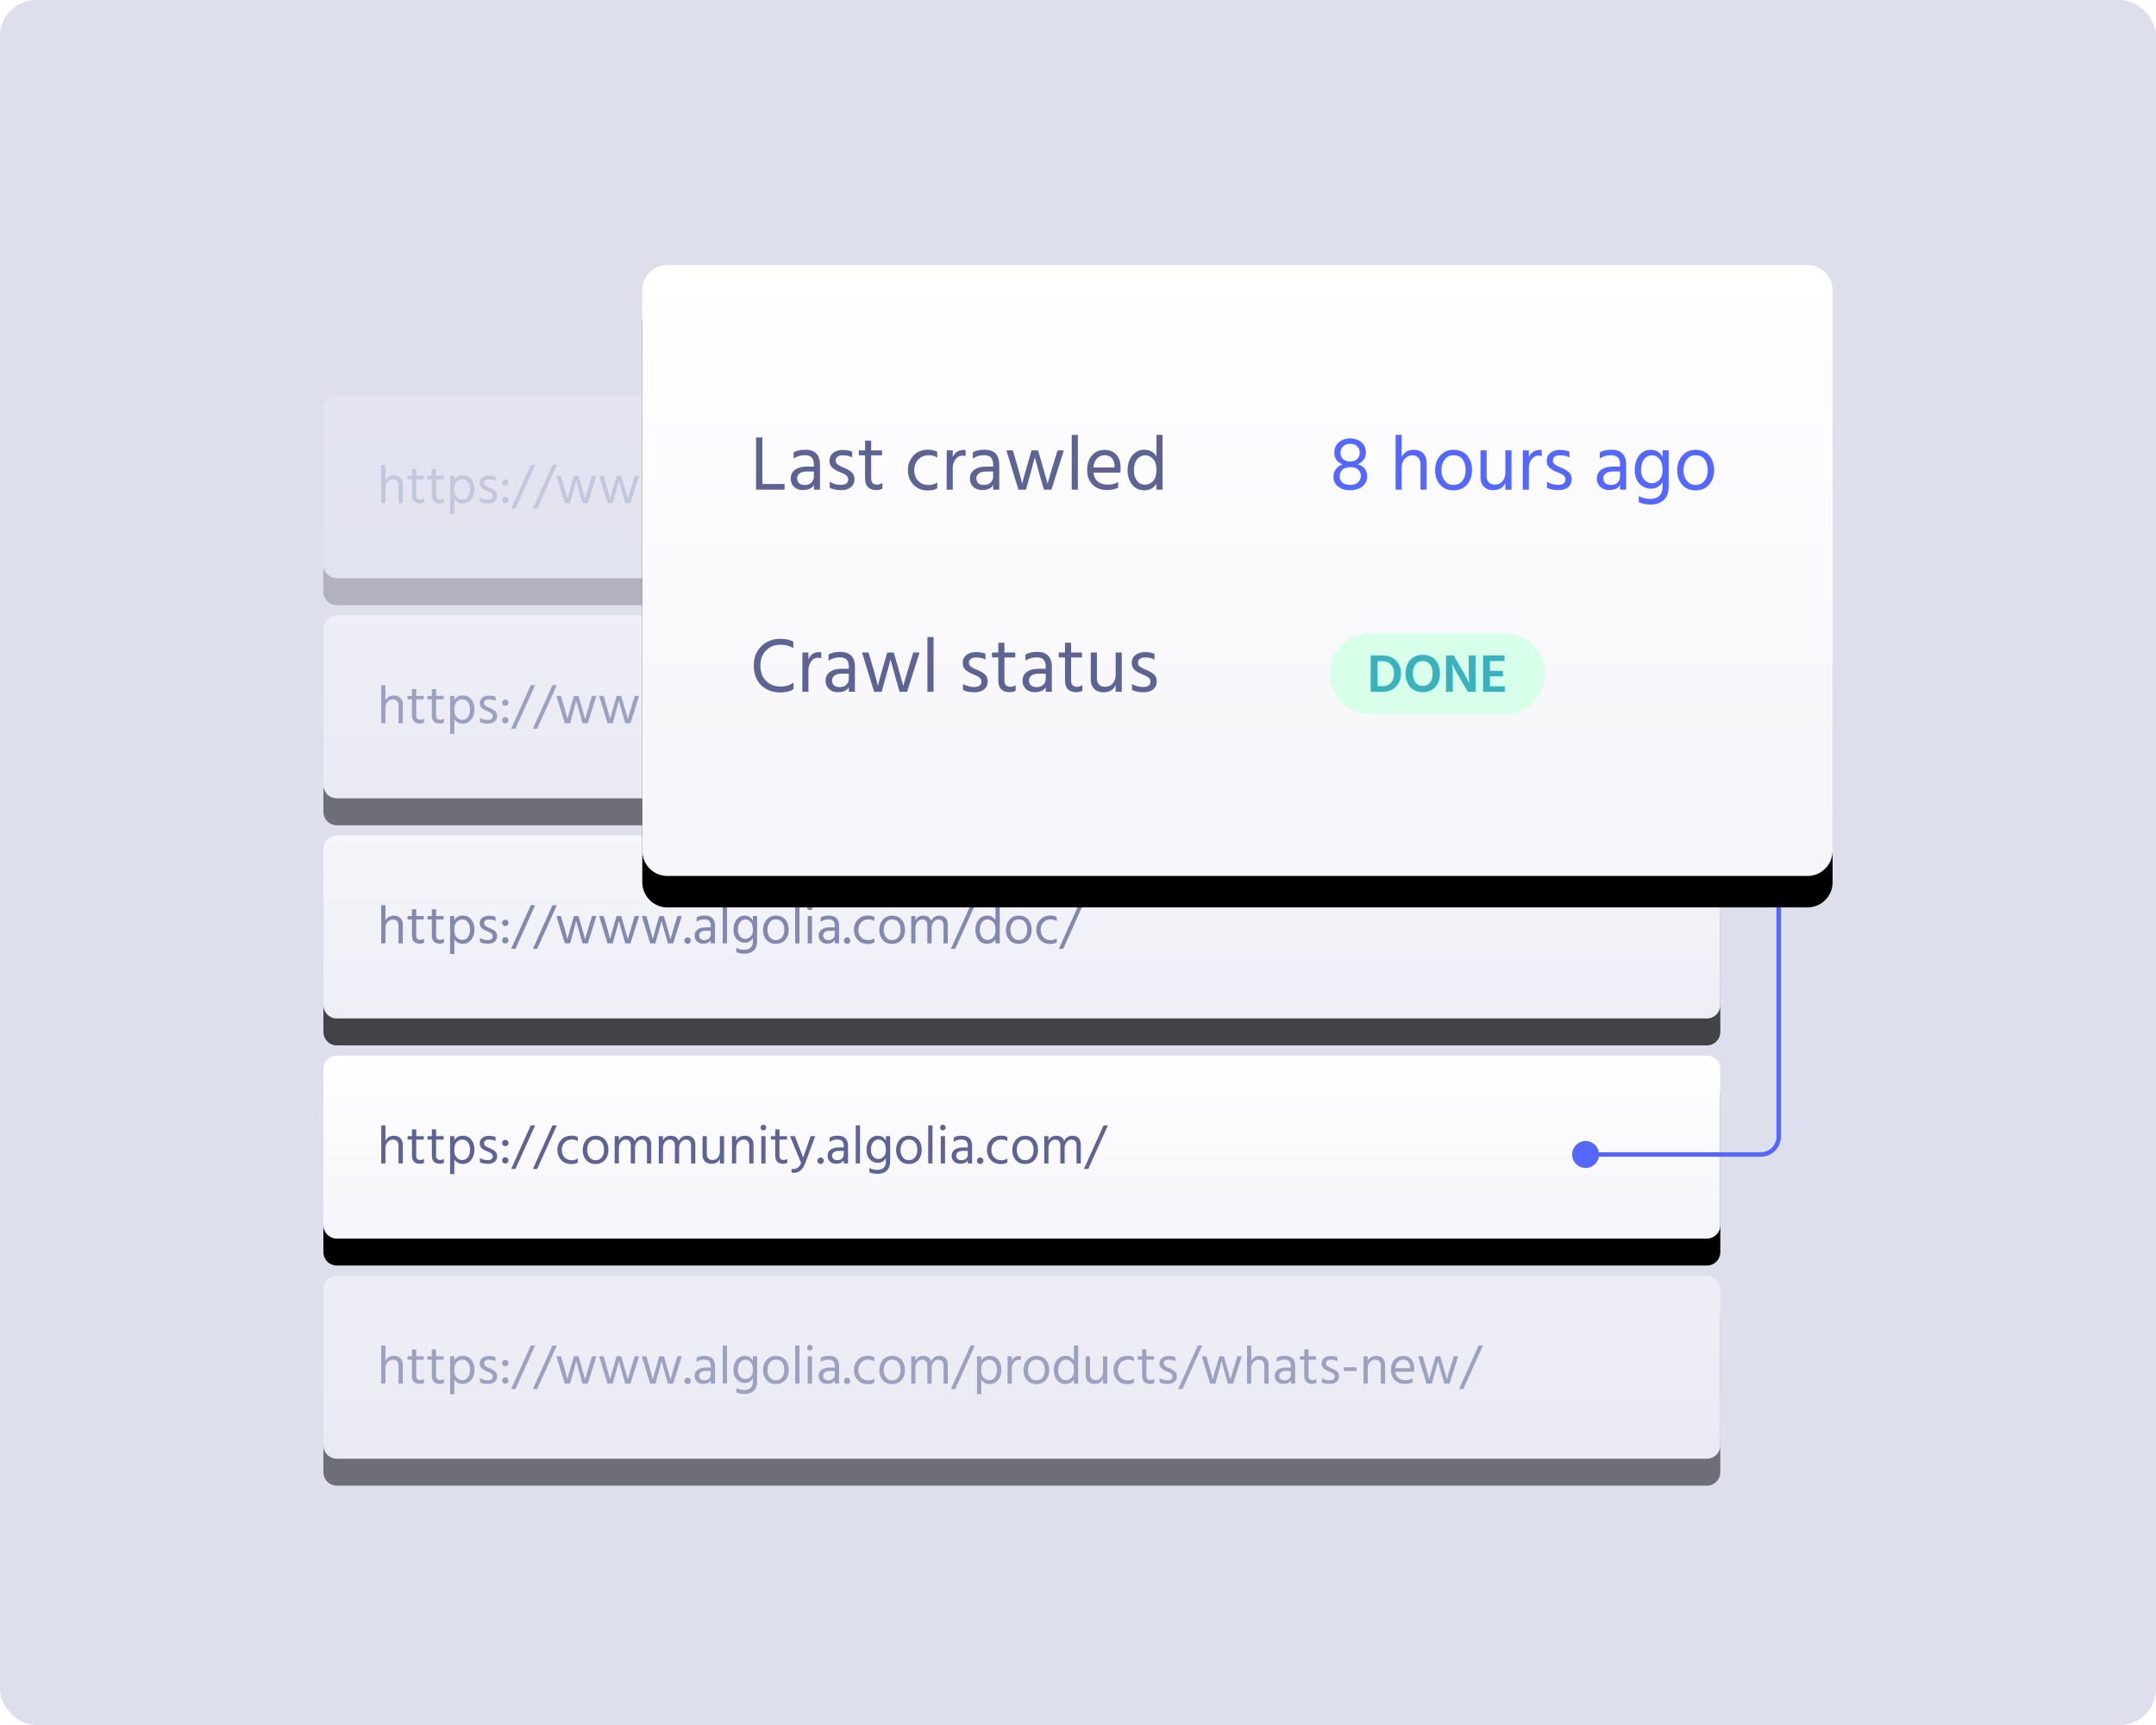
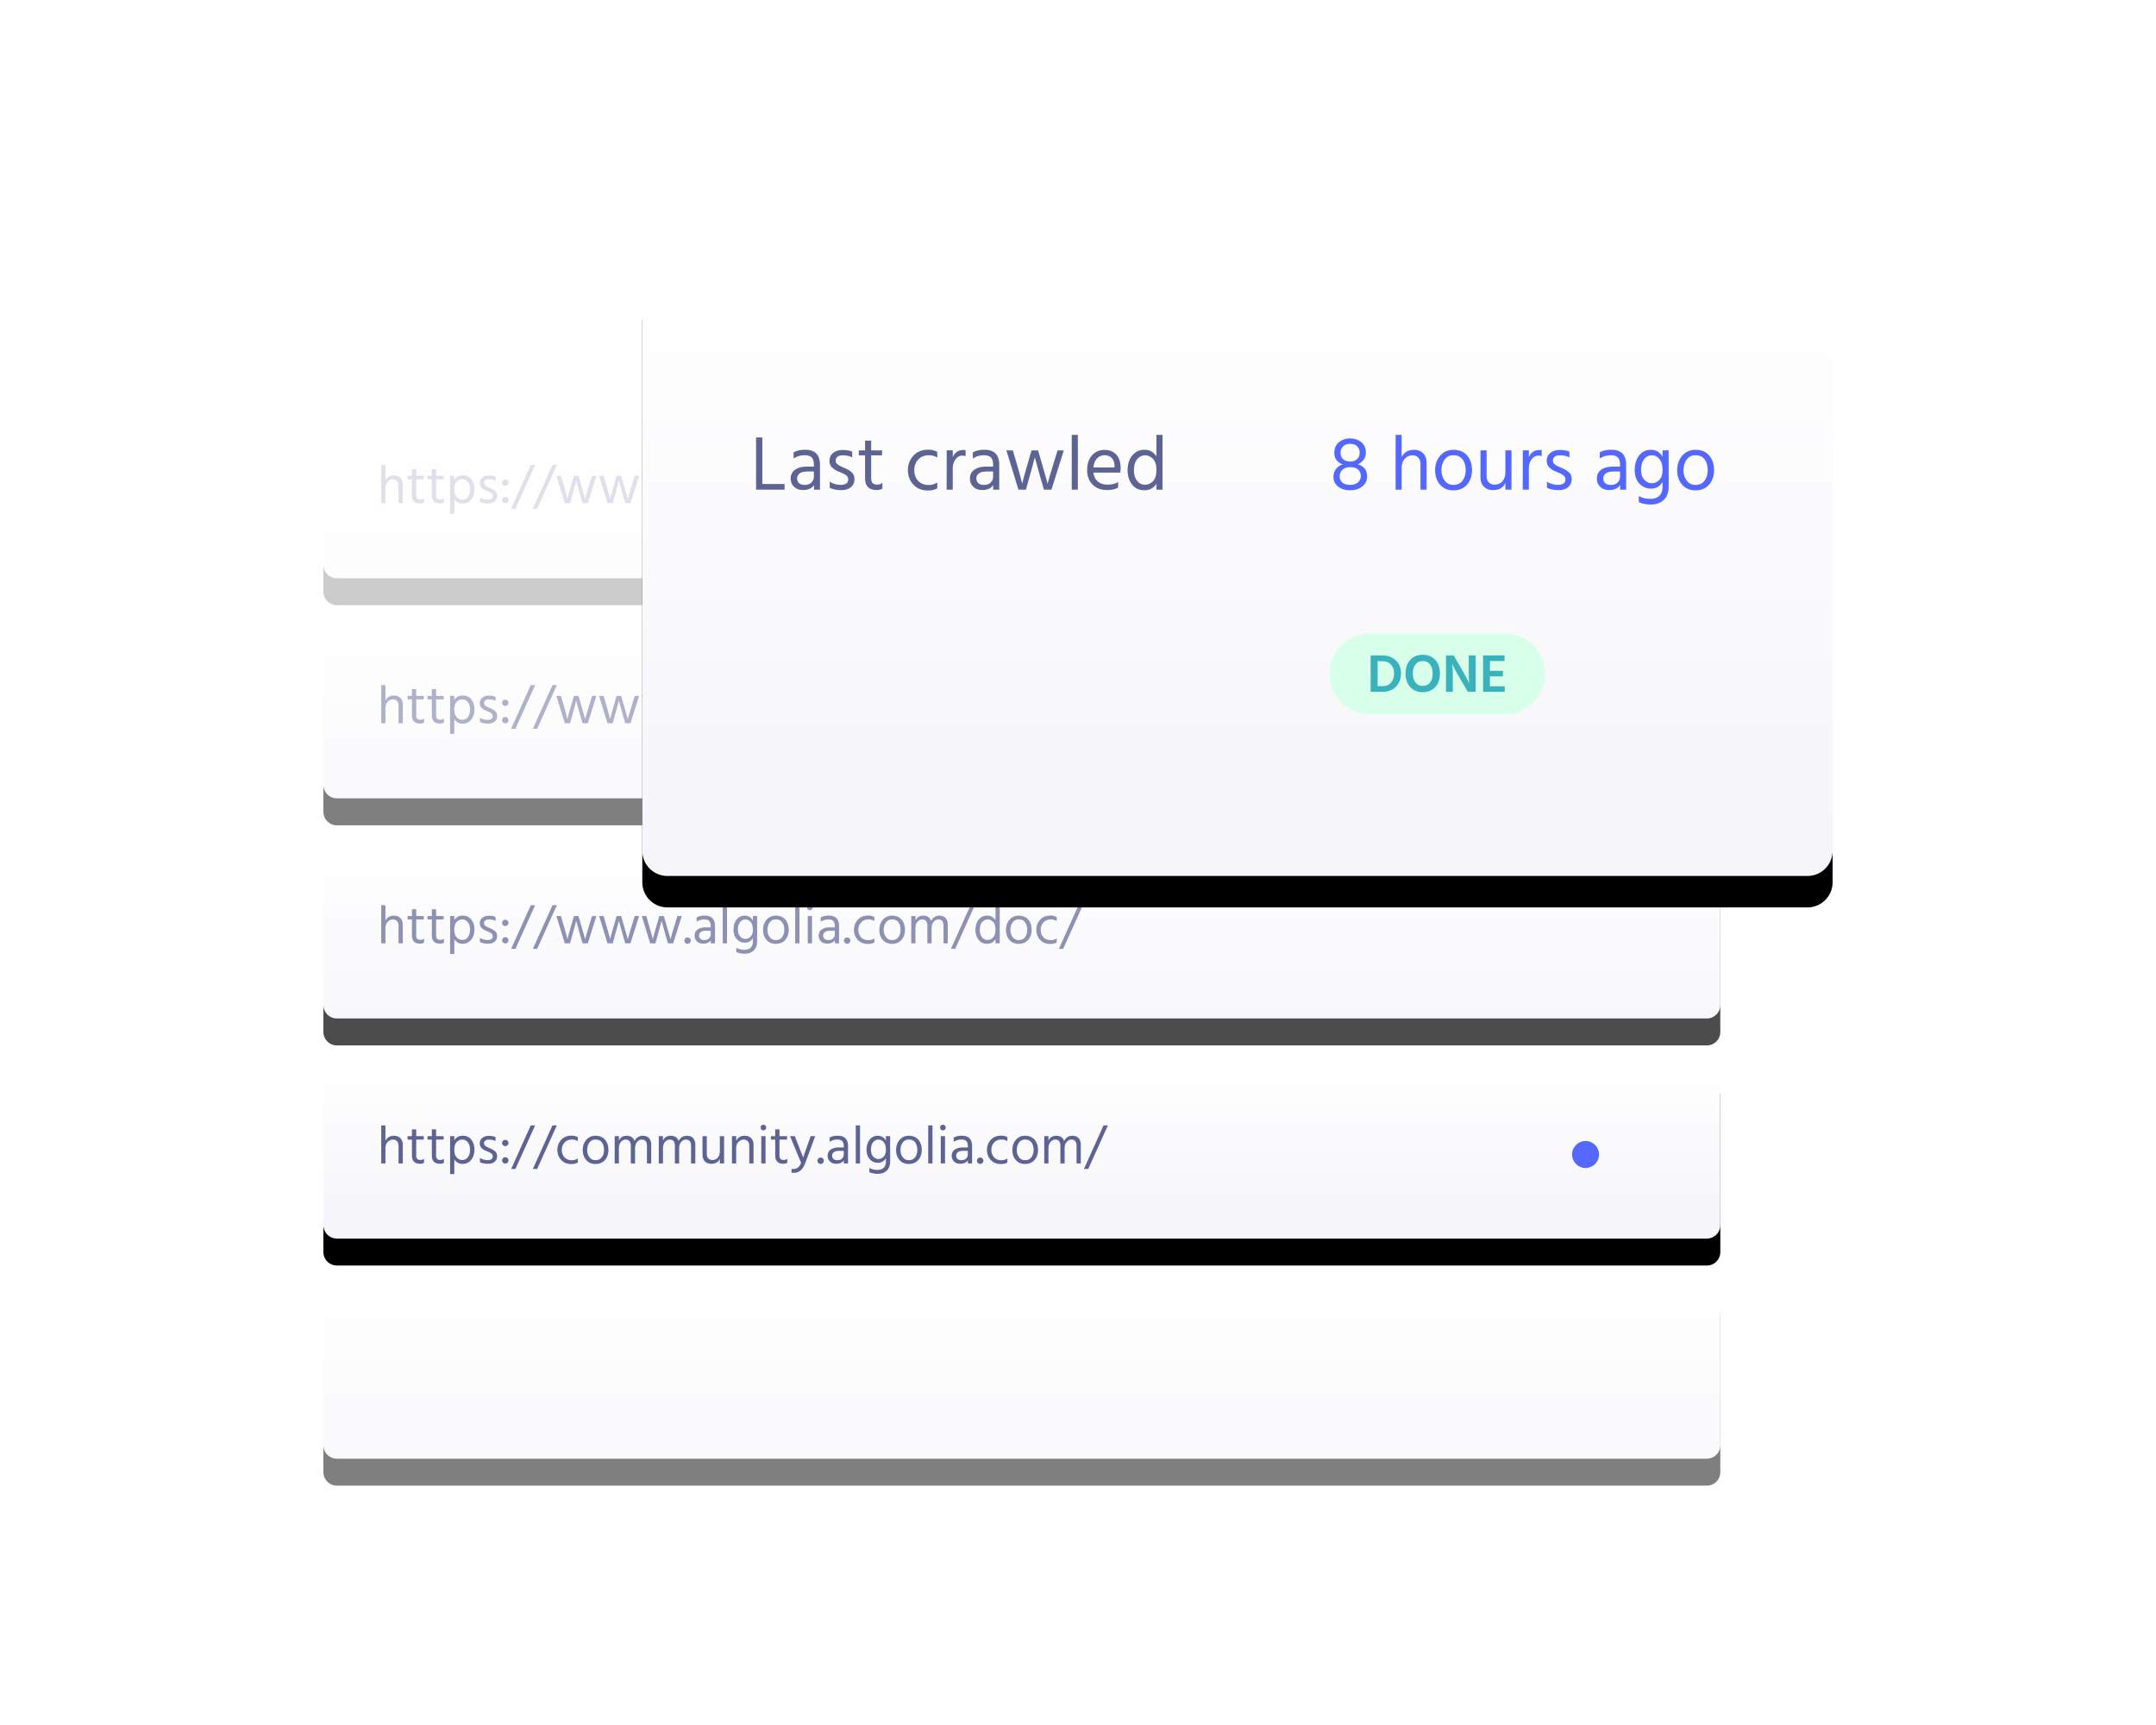
<svg xmlns="http://www.w3.org/2000/svg" xmlns:xlink="http://www.w3.org/1999/xlink" width="480" height="384">
  <defs>
    <filter id="l" width="116.6%" height="132.4%" x="-8.3%" y="-12.5%" filterUnits="objectBoundingBox">
      <feOffset dy="5" in="SourceAlpha" result="shadowOffsetOuter1" />
      <feGaussianBlur in="shadowOffsetOuter1" result="shadowBlurOuter1" stdDeviation="6.5" />
      <feColorMatrix in="shadowBlurOuter1" result="shadowMatrixOuter1" values="0 0 0 0 0.145 0 0 0 0 0.173 0 0 0 0 0.38 0 0 0 0.15 0" />
      <feOffset dy="2" in="SourceAlpha" result="shadowOffsetOuter2" />
      <feGaussianBlur in="shadowOffsetOuter2" result="shadowBlurOuter2" stdDeviation="2" />
      <feColorMatrix in="shadowBlurOuter2" result="shadowMatrixOuter2" values="0 0 0 0 0.365 0 0 0 0 0.392 0 0 0 0 0.58 0 0 0 0.2 0" />
      <feMerge>
        <feMergeNode in="shadowMatrixOuter1" />
        <feMergeNode in="shadowMatrixOuter2" />
      </feMerge>
    </filter>
    <filter id="a" width="111.9%" height="190.9%" x="-5.9%" y="-35.6%" filterUnits="objectBoundingBox">
      <feOffset dy="4" in="SourceAlpha" result="shadowOffsetOuter1" />
      <feGaussianBlur in="shadowOffsetOuter1" result="shadowBlurOuter1" stdDeviation="5.5" />
      <feColorMatrix in="shadowBlurOuter1" result="shadowMatrixOuter1" values="0 0 0 0 0.145 0 0 0 0 0.173 0 0 0 0 0.38 0 0 0 0.15 0" />
      <feOffset dy="2" in="SourceAlpha" result="shadowOffsetOuter2" />
      <feGaussianBlur in="shadowOffsetOuter2" result="shadowBlurOuter2" stdDeviation="1.5" />
      <feColorMatrix in="shadowBlurOuter2" result="shadowMatrixOuter2" values="0 0 0 0 0.365 0 0 0 0 0.392 0 0 0 0 0.58 0 0 0 0.2 0" />
      <feMerge>
        <feMergeNode in="shadowMatrixOuter1" />
        <feMergeNode in="shadowMatrixOuter2" />
      </feMerge>
    </filter>
    <filter id="d" width="111.9%" height="190.9%" x="-5.9%" y="-35.6%" filterUnits="objectBoundingBox">
      <feOffset dy="4" in="SourceAlpha" result="shadowOffsetOuter1" />
      <feGaussianBlur in="shadowOffsetOuter1" result="shadowBlurOuter1" stdDeviation="5.5" />
      <feColorMatrix in="shadowBlurOuter1" result="shadowMatrixOuter1" values="0 0 0 0 0.145 0 0 0 0 0.173 0 0 0 0 0.38 0 0 0 0.15 0" />
      <feOffset dy="2" in="SourceAlpha" result="shadowOffsetOuter2" />
      <feGaussianBlur in="shadowOffsetOuter2" result="shadowBlurOuter2" stdDeviation="1.5" />
      <feColorMatrix in="shadowBlurOuter2" result="shadowMatrixOuter2" values="0 0 0 0 0.365 0 0 0 0 0.392 0 0 0 0 0.58 0 0 0 0.2 0" />
      <feMerge>
        <feMergeNode in="shadowMatrixOuter1" />
        <feMergeNode in="shadowMatrixOuter2" />
      </feMerge>
    </filter>
    <filter id="f" width="111.9%" height="190.9%" x="-5.9%" y="-35.6%" filterUnits="objectBoundingBox">
      <feOffset dy="4" in="SourceAlpha" result="shadowOffsetOuter1" />
      <feGaussianBlur in="shadowOffsetOuter1" result="shadowBlurOuter1" stdDeviation="5.5" />
      <feColorMatrix in="shadowBlurOuter1" result="shadowMatrixOuter1" values="0 0 0 0 0.145 0 0 0 0 0.173 0 0 0 0 0.38 0 0 0 0.15 0" />
      <feOffset dy="2" in="SourceAlpha" result="shadowOffsetOuter2" />
      <feGaussianBlur in="shadowOffsetOuter2" result="shadowBlurOuter2" stdDeviation="1.5" />
      <feColorMatrix in="shadowBlurOuter2" result="shadowMatrixOuter2" values="0 0 0 0 0.365 0 0 0 0 0.392 0 0 0 0 0.58 0 0 0 0.2 0" />
      <feMerge>
        <feMergeNode in="shadowMatrixOuter1" />
        <feMergeNode in="shadowMatrixOuter2" />
      </feMerge>
    </filter>
    <filter id="h" width="111.9%" height="190.9%" x="-5.9%" y="-35.6%" filterUnits="objectBoundingBox">
      <feOffset dy="4" in="SourceAlpha" result="shadowOffsetOuter1" />
      <feGaussianBlur in="shadowOffsetOuter1" result="shadowBlurOuter1" stdDeviation="5.5" />
      <feColorMatrix in="shadowBlurOuter1" result="shadowMatrixOuter1" values="0 0 0 0 0.145 0 0 0 0 0.173 0 0 0 0 0.38 0 0 0 0.15 0" />
      <feOffset dy="2" in="SourceAlpha" result="shadowOffsetOuter2" />
      <feGaussianBlur in="shadowOffsetOuter2" result="shadowBlurOuter2" stdDeviation="1.5" />
      <feColorMatrix in="shadowBlurOuter2" result="shadowMatrixOuter2" values="0 0 0 0 0.365 0 0 0 0 0.392 0 0 0 0 0.58 0 0 0 0.2 0" />
      <feMerge>
        <feMergeNode in="shadowMatrixOuter1" />
        <feMergeNode in="shadowMatrixOuter2" />
      </feMerge>
    </filter>
    <filter id="j" width="111.9%" height="190.9%" x="-5.9%" y="-35.6%" filterUnits="objectBoundingBox">
      <feOffset dy="4" in="SourceAlpha" result="shadowOffsetOuter1" />
      <feGaussianBlur in="shadowOffsetOuter1" result="shadowBlurOuter1" stdDeviation="5.5" />
      <feColorMatrix in="shadowBlurOuter1" result="shadowMatrixOuter1" values="0 0 0 0 0.145 0 0 0 0 0.173 0 0 0 0 0.38 0 0 0 0.15 0" />
      <feOffset dy="2" in="SourceAlpha" result="shadowOffsetOuter2" />
      <feGaussianBlur in="shadowOffsetOuter2" result="shadowBlurOuter2" stdDeviation="1.5" />
      <feColorMatrix in="shadowBlurOuter2" result="shadowMatrixOuter2" values="0 0 0 0 0.365 0 0 0 0 0.392 0 0 0 0 0.58 0 0 0 0.2 0" />
      <feMerge>
        <feMergeNode in="shadowMatrixOuter1" />
        <feMergeNode in="shadowMatrixOuter2" />
      </feMerge>
    </filter>
    <path id="e" d="M3 0h305a3 3 0 013 3v34.719a3 3 0 01-3 3H3a3 3 0 01-3-3V3a3 3 0 013-3z" />
    <path id="b" d="M3 0h305a3 3 0 013 3v34.719a3 3 0 01-3 3H3a3 3 0 01-3-3V3a3 3 0 013-3z" />
    <path id="i" d="M3 0h305a3 3 0 013 3v34.719a3 3 0 01-3 3H3a3 3 0 01-3-3V3a3 3 0 013-3z" />
    <path id="k" d="M3 0h305a3 3 0 013 3v34.719a3 3 0 01-3 3H3a3 3 0 01-3-3V3a3 3 0 013-3z" />
    <path id="g" d="M3 0h305a3 3 0 013 3v34.719a3 3 0 01-3 3H3a3 3 0 01-3-3V3a3 3 0 013-3z" />
    <path id="m" d="M5.603 0h253.794A5.603 5.603 0 01265 5.603v124.794a5.603 5.603 0 01-5.603 5.603H5.603A5.603 5.603 0 010 130.397V5.603A5.603 5.603 0 015.603 0z" />
    <linearGradient id="n" x1="50%" x2="50%" y1="100%" y2="0%">
      <stop offset="0%" stop-color="#F5F5FA" />
      <stop offset="100%" stop-color="#FFF" />
    </linearGradient>
    <linearGradient id="c" x1="50%" x2="50%" y1="100%" y2="0%">
      <stop offset="0%" stop-color="#F5F5FA" />
      <stop offset="100%" stop-color="#FFF" />
    </linearGradient>
  </defs>
  <g fill="none" fill-rule="evenodd">
-     <rect width="480" height="384" fill="#dddfed" rx="8" />
    <g opacity=".2">
      <g transform="translate(72 88)">
        <use fill="#000" filter="url(#a)" xlink:href="#b" />
        <use fill="url(#c)" xlink:href="#b" />
      </g>
      <path fill="#5D6494" fill-rule="nonzero" d="M85.812 112v-3.324c0-.64.168-1.132.504-1.476.336-.344.728-.516 1.176-.516.368 0 .666.12.894.36.228.24.342.58.342 1.02V112h.948v-4.164c0-.616-.178-1.104-.534-1.464-.356-.36-.826-.54-1.41-.54-.92 0-1.56.38-1.92 1.14v-3.456h-.936V112h.936zm7.704.06c.328 0 .624-.072.888-.216v-.9c-.24.184-.516.276-.828.276-.608 0-.912-.324-.912-.972v-3.564h1.68v-.768h-1.68v-1.512h-.948v1.512h-.972v.768h.972v3.54c0 1.224.6 1.836 1.8 1.836zm4.428 0c.328 0 .624-.072.888-.216v-.9c-.24.184-.516.276-.828.276-.608 0-.912-.324-.912-.972v-3.564h1.68v-.768h-1.68v-1.512h-.948v1.512h-.972v.768h.972v3.54c0 1.224.6 1.836 1.8 1.836zm3.204 2.304v-3.288c.44.68 1.06 1.02 1.86 1.02.776 0 1.406-.298 1.89-.894.484-.596.726-1.362.726-2.298 0-.88-.23-1.614-.69-2.202-.46-.588-1.094-.882-1.902-.882-.832 0-1.46.34-1.884 1.02v-.924h-.936v8.448h.936zm1.74-3.132c-.44 0-.84-.184-1.2-.552-.36-.368-.54-.94-.54-1.716 0-.808.178-1.39.534-1.746a1.73 1.73 0 011.266-.534c.488 0 .892.204 1.212.612.32.408.48.944.48 1.608 0 .744-.164 1.318-.492 1.722a1.551 1.551 0 01-1.26.606zm5.748.84c.632 0 1.13-.152 1.494-.456.364-.304.546-.716.546-1.236 0-.448-.144-.804-.432-1.068-.288-.264-.688-.5-1.2-.708a23.737 23.737 0 01-.498-.222 3.866 3.866 0 01-.36-.21c-.164-.104-.274-.21-.33-.318a.81.81 0 01-.084-.378c0-.232.094-.422.282-.57.188-.148.442-.222.762-.222.64 0 1.144.112 1.512.336v-.9c-.384-.176-.892-.264-1.524-.264-.568 0-1.042.15-1.422.45-.38.3-.57.702-.57 1.206 0 .448.138.804.414 1.068.276.264.642.484 1.098.66.496.2.85.38 1.062.54.212.16.318.384.318.672a.696.696 0 01-.288.588c-.192.144-.472.216-.84.216-.616 0-1.192-.16-1.728-.48v.924c.456.248 1.052.372 1.788.372zm3.852-3.936c.2 0 .368-.066.504-.198a.665.665 0 00.204-.498.67.67 0 00-.204-.492.685.685 0 00-.504-.204c-.2 0-.366.068-.498.204a.68.68 0 00-.198.492.675.675 0 00.696.696zm0 3.876c.2 0 .368-.066.504-.198a.665.665 0 00.204-.498c0-.2-.068-.368-.204-.504a.685.685 0 00-.504-.204c-.2 0-.366.068-.498.204a.696.696 0 00-.198.504c0 .2.064.368.192.504a.707.707 0 00.504.192zm2.268 1.212l4.38-9.708h-.972l-4.368 9.708h.96zm4.836 0l4.38-9.708H123l-4.368 9.708h.96zm7.32-1.224l.552-1.992c.424-1.512.696-2.524.816-3.036l.84 3.036.576 1.992h1.164l1.92-6.084h-.972l-.612 2.004c-.504 1.64-.812 2.696-.924 3.168l-.9-3.168-.588-2.004h-1.008l-.576 2.004c-.464 1.592-.756 2.644-.876 3.156l-.06-.252c-.04-.176-.13-.526-.27-1.05a74.326 74.326 0 00-.522-1.842l-.588-2.016h-1.008l1.872 6.084h1.164zm9.504 0l.552-1.992c.424-1.512.696-2.524.816-3.036l.84 3.036.576 1.992h1.164l1.92-6.084h-.972l-.612 2.004c-.504 1.64-.812 2.696-.924 3.168l-.9-3.168-.588-2.004h-1.008l-.576 2.004c-.464 1.592-.756 2.644-.876 3.156l-.06-.252c-.04-.176-.13-.526-.27-1.05a74.326 74.326 0 00-.522-1.842l-.588-2.016h-1.008l1.872 6.084h1.164zm9.504 0l.552-1.992c.424-1.512.696-2.524.816-3.036l.84 3.036.576 1.992h1.164l1.92-6.084h-.972l-.612 2.004c-.504 1.64-.812 2.696-.924 3.168l-.9-3.168-.588-2.004h-1.008l-.576 2.004c-.464 1.592-.756 2.644-.876 3.156l-.06-.252c-.04-.176-.13-.526-.27-1.05a74.326 74.326 0 00-.522-1.842l-.588-2.016h-1.008l1.872 6.084h1.164zm7.164.096c.2 0 .368-.068.504-.204a.685.685 0 00.204-.504c0-.2-.068-.368-.204-.504a.685.685 0 00-.504-.204c-.2 0-.368.068-.504.204a.685.685 0 00-.204.504c0 .2.068.368.204.504a.685.685 0 00.504.204zm3.456-.036c.824 0 1.392-.26 1.704-.78v.72h.936v-3.852c0-1.552-.764-2.328-2.292-2.328-.744 0-1.344.14-1.8.42v.948a2.992 2.992 0 011.728-.516c.512 0 .876.122 1.092.366.216.244.324.606.324 1.086v.312h-1.104c-.768 0-1.374.162-1.818.486-.444.324-.666.778-.666 1.362 0 .512.174.936.522 1.272.348.336.806.504 1.374.504zm.276-.792c-.384 0-.676-.094-.876-.282-.2-.188-.3-.434-.3-.738s.128-.556.384-.756c.256-.2.64-.3 1.152-.3h1.056v.78c0 .376-.128.686-.384.93s-.6.366-1.032.366zm5.04.732v-8.484h-.948V112h.948zm3.96 2.304c.808 0 1.468-.234 1.98-.702.512-.468.768-1.166.768-2.094v-5.592h-.948v1.008c-.392-.728-1.004-1.092-1.836-1.092-.736 0-1.332.292-1.788.876-.456.584-.684 1.328-.684 2.232 0 .912.246 1.624.738 2.136s1.086.768 1.782.768c.792 0 1.388-.344 1.788-1.032v.684c0 .664-.168 1.152-.504 1.464-.336.312-.796.468-1.38.468-.688 0-1.288-.148-1.8-.444v.948c.52.248 1.148.372 1.884.372zm.12-3.3c-.424 0-.804-.178-1.14-.534-.336-.356-.504-.874-.504-1.554 0-.664.152-1.202.456-1.614.304-.412.716-.618 1.236-.618.432 0 .812.188 1.14.564.328.376.492.952.492 1.728 0 .672-.17 1.178-.51 1.518-.34.34-.73.51-1.17.51zm6.78 1.104c.896 0 1.6-.296 2.112-.888.512-.592.768-1.34.768-2.244 0-.912-.25-1.664-.75-2.256-.5-.592-1.21-.888-2.13-.888-.84 0-1.522.302-2.046.906-.524.604-.786 1.358-.786 2.262 0 .896.254 1.638.762 2.226.508.588 1.198.882 2.07.882zm0-.84c-.56 0-1.008-.222-1.344-.666-.336-.444-.504-.982-.504-1.614 0-.648.164-1.196.492-1.644.328-.448.78-.672 1.356-.672.64 0 1.116.218 1.428.654.312.436.468.99.468 1.662 0 .648-.164 1.19-.492 1.626-.328.436-.796.654-1.404.654zm5.268.732v-8.484h-.948V112h.948zm2.316-7.38a.614.614 0 00.444-.174.584.584 0 00.18-.438.603.603 0 00-.18-.444.603.603 0 00-.444-.18.584.584 0 00-.438.18.614.614 0 00-.174.444c0 .176.056.324.168.444.12.112.268.168.444.168zm.48 7.38v-6.084h-.948V112h.948zm3.384.06c.824 0 1.392-.26 1.704-.78v.72h.936v-3.852c0-1.552-.764-2.328-2.292-2.328-.744 0-1.344.14-1.8.42v.948a2.992 2.992 0 011.728-.516c.512 0 .876.122 1.092.366.216.244.324.606.324 1.086v.312h-1.104c-.768 0-1.374.162-1.818.486-.444.324-.666.778-.666 1.362 0 .512.174.936.522 1.272.348.336.806.504 1.374.504zm.276-.792c-.384 0-.676-.094-.876-.282-.2-.188-.3-.434-.3-.738s.128-.556.384-.756c.256-.2.64-.3 1.152-.3h1.056v.78c0 .376-.128.686-.384.93s-.6.366-1.032.366zm4.164.828c.2 0 .368-.068.504-.204a.685.685 0 00.204-.504c0-.2-.068-.368-.204-.504a.685.685 0 00-.504-.204c-.2 0-.368.068-.504.204a.685.685 0 00-.204.504c0 .2.068.368.204.504a.685.685 0 00.504.204zm4.644.036c.56 0 1.032-.116 1.416-.348v-.9c-.4.264-.832.396-1.296.396-.72 0-1.276-.218-1.668-.654-.392-.436-.592-.982-.6-1.638 0-.656.206-1.206.618-1.65.412-.444.962-.666 1.65-.666.496 0 .928.124 1.296.372v-.9a2.844 2.844 0 00-1.392-.336c-.976 0-1.746.312-2.31.936-.564.624-.846 1.368-.846 2.232 0 .88.282 1.626.846 2.238.564.612 1.326.918 2.286.918zm5.352-.024c.896 0 1.6-.296 2.112-.888.512-.592.768-1.34.768-2.244 0-.912-.25-1.664-.75-2.256-.5-.592-1.21-.888-2.13-.888-.84 0-1.522.302-2.046.906-.524.604-.786 1.358-.786 2.262 0 .896.254 1.638.762 2.226.508.588 1.198.882 2.07.882zm0-.84c-.56 0-1.008-.222-1.344-.666-.336-.444-.504-.982-.504-1.614 0-.648.164-1.196.492-1.644.328-.448.78-.672 1.356-.672.64 0 1.116.218 1.428.654.312.436.468.99.468 1.662 0 .648-.164 1.19-.492 1.626-.328.436-.796.654-1.404.654zm5.208.732v-3.324c0-.632.152-1.122.456-1.47.304-.348.648-.522 1.032-.522.776 0 1.164.46 1.164 1.38V112h.948v-3.324c0-.632.152-1.122.456-1.47.304-.348.648-.522 1.032-.522.776 0 1.164.46 1.164 1.38V112h.948v-4.176c0-.608-.16-1.092-.48-1.452-.32-.36-.796-.54-1.428-.54-.392 0-.746.102-1.062.306a2.018 2.018 0 00-.738.882c-.248-.792-.84-1.188-1.776-1.188-.808 0-1.38.356-1.716 1.068v-.984h-.936V112h.936zm8.856 1.224l4.38-9.708h-.972l-4.368 9.708h.96zm6.48-1.152c.632 0 1.13-.152 1.494-.456.364-.304.546-.716.546-1.236 0-.448-.144-.804-.432-1.068-.288-.264-.688-.5-1.2-.708a23.737 23.737 0 01-.498-.222 3.866 3.866 0 01-.36-.21c-.164-.104-.274-.21-.33-.318a.81.81 0 01-.084-.378c0-.232.094-.422.282-.57.188-.148.442-.222.762-.222.64 0 1.144.112 1.512.336v-.9c-.384-.176-.892-.264-1.524-.264-.568 0-1.042.15-1.422.45-.38.3-.57.702-.57 1.206 0 .448.138.804.414 1.068.276.264.642.484 1.098.66.496.2.85.38 1.062.54.212.16.318.384.318.672a.696.696 0 01-.288.588c-.192.144-.472.216-.84.216-.616 0-1.192-.16-1.728-.48v.924c.456.248 1.052.372 1.788.372zm5.796.036c.896 0 1.6-.296 2.112-.888.512-.592.768-1.34.768-2.244 0-.912-.25-1.664-.75-2.256-.5-.592-1.21-.888-2.13-.888-.84 0-1.522.302-2.046.906-.524.604-.786 1.358-.786 2.262 0 .896.254 1.638.762 2.226.508.588 1.198.882 2.07.882zm0-.84c-.56 0-1.008-.222-1.344-.666-.336-.444-.504-.982-.504-1.614 0-.648.164-1.196.492-1.644.328-.448.78-.672 1.356-.672.64 0 1.116.218 1.428.654.312.436.468.99.468 1.662 0 .648-.164 1.19-.492 1.626-.328.436-.796.654-1.404.654zm5.268.732v-8.484h-.948V112h.948zm3.672.072c.952 0 1.588-.376 1.908-1.128V112h.948v-6.084h-.948v3.348c0 .6-.15 1.076-.45 1.428-.3.352-.702.528-1.206.528-.384 0-.688-.116-.912-.348-.224-.232-.336-.568-.336-1.008v-3.948h-.948v4.188c0 .6.174 1.078.522 1.434.348.356.822.534 1.422.534zm6.768-.012c.328 0 .624-.072.888-.216v-.9c-.24.184-.516.276-.828.276-.608 0-.912-.324-.912-.972v-3.564h1.68v-.768h-1.68v-1.512h-.948v1.512h-.972v.768h.972v3.54c0 1.224.6 1.836 1.8 1.836zm2.784-7.44a.614.614 0 00.444-.174.584.584 0 00.18-.438.603.603 0 00-.18-.444.603.603 0 00-.444-.18.584.584 0 00-.438.18.614.614 0 00-.174.444c0 .176.056.324.168.444.12.112.268.168.444.168zm.48 7.38v-6.084h-.948V112h.948zm4.272.108c.896 0 1.6-.296 2.112-.888.512-.592.768-1.34.768-2.244 0-.912-.25-1.664-.75-2.256-.5-.592-1.21-.888-2.13-.888-.84 0-1.522.302-2.046.906-.524.604-.786 1.358-.786 2.262 0 .896.254 1.638.762 2.226.508.588 1.198.882 2.07.882zm0-.84c-.56 0-1.008-.222-1.344-.666-.336-.444-.504-.982-.504-1.614 0-.648.164-1.196.492-1.644.328-.448.78-.672 1.356-.672.64 0 1.116.218 1.428.654.312.436.468.99.468 1.662 0 .648-.164 1.19-.492 1.626-.328.436-.796.654-1.404.654zm5.208.732v-3.324c0-.624.166-1.112.498-1.464.332-.352.726-.528 1.182-.528.368 0 .666.118.894.354.228.236.342.578.342 1.026V112h.948v-4.188c0-.6-.176-1.08-.528-1.44-.352-.36-.824-.54-1.416-.54-.92 0-1.56.38-1.92 1.14v-1.056h-.936V112h.936zm7.164.072c.632 0 1.13-.152 1.494-.456.364-.304.546-.716.546-1.236 0-.448-.144-.804-.432-1.068-.288-.264-.688-.5-1.2-.708a23.737 23.737 0 01-.498-.222 3.866 3.866 0 01-.36-.21c-.164-.104-.274-.21-.33-.318a.81.81 0 01-.084-.378c0-.232.094-.422.282-.57.188-.148.442-.222.762-.222.64 0 1.144.112 1.512.336v-.9c-.384-.176-.892-.264-1.524-.264-.568 0-1.042.15-1.422.45-.38.3-.57.702-.57 1.206 0 .448.138.804.414 1.068.276.264.642.484 1.098.66.496.2.85.38 1.062.54.212.16.318.384.318.672a.696.696 0 01-.288.588c-.192.144-.472.216-.84.216-.616 0-1.192-.16-1.728-.48v.924c.456.248 1.052.372 1.788.372zm3.3 1.152l4.38-9.708h-.972l-4.368 9.708h.96zm6.48-1.152c.632 0 1.13-.152 1.494-.456.364-.304.546-.716.546-1.236 0-.448-.144-.804-.432-1.068-.288-.264-.688-.5-1.2-.708a23.737 23.737 0 01-.498-.222 3.866 3.866 0 01-.36-.21c-.164-.104-.274-.21-.33-.318a.81.81 0 01-.084-.378c0-.232.094-.422.282-.57.188-.148.442-.222.762-.222.64 0 1.144.112 1.512.336v-.9c-.384-.176-.892-.264-1.524-.264-.568 0-1.042.15-1.422.45-.38.3-.57.702-.57 1.206 0 .448.138.804.414 1.068.276.264.642.484 1.098.66.496.2.85.38 1.062.54.212.16.318.384.318.672a.696.696 0 01-.288.588c-.192.144-.472.216-.84.216-.616 0-1.192-.16-1.728-.48v.924c.456.248 1.052.372 1.788.372zm3.84-7.452a.614.614 0 00.444-.174.584.584 0 00.18-.438.603.603 0 00-.18-.444.603.603 0 00-.444-.18.584.584 0 00-.438.18.614.614 0 00-.174.444c0 .176.056.324.168.444.12.112.268.168.444.168zm.48 7.38v-6.084h-.948V112h.948zm3.96.06c.328 0 .624-.072.888-.216v-.9c-.24.184-.516.276-.828.276-.608 0-.912-.324-.912-.972v-3.564h1.68v-.768h-1.68v-1.512h-.948v1.512h-.972v.768h.972v3.54c0 1.224.6 1.836 1.8 1.836zm4.98 0c.68 0 1.256-.124 1.728-.372v-.888c-.408.28-.952.42-1.632.42-.624 0-1.128-.16-1.512-.48-.384-.32-.612-.78-.684-1.38h4.152c.04-.216.06-.452.06-.708 0-.896-.224-1.588-.672-2.076-.448-.488-1.052-.732-1.812-.732-.792 0-1.44.28-1.944.84-.504.56-.756 1.324-.756 2.292 0 .928.282 1.674.846 2.238.564.564 1.306.846 2.226.846zm1.164-3.492h-3.264c.056-.608.244-1.076.564-1.404.32-.328.708-.492 1.164-.492.48 0 .856.15 1.128.45.272.3.408.702.408 1.206v.24zm5.004.624v-.828h-2.808v.828h2.808zm3.18 2.88c.632 0 1.13-.152 1.494-.456.364-.304.546-.716.546-1.236 0-.448-.144-.804-.432-1.068-.288-.264-.688-.5-1.2-.708a23.737 23.737 0 01-.498-.222 3.866 3.866 0 01-.36-.21c-.164-.104-.274-.21-.33-.318a.81.81 0 01-.084-.378c0-.232.094-.422.282-.57.188-.148.442-.222.762-.222.64 0 1.144.112 1.512.336v-.9c-.384-.176-.892-.264-1.524-.264-.568 0-1.042.15-1.422.45-.38.3-.57.702-.57 1.206 0 .448.138.804.414 1.068.276.264.642.484 1.098.66.496.2.85.38 1.062.54.212.16.318.384.318.672a.696.696 0 01-.288.588c-.192.144-.472.216-.84.216-.616 0-1.192-.16-1.728-.48v.924c.456.248 1.052.372 1.788.372zm6.036-.012c.68 0 1.256-.124 1.728-.372v-.888c-.408.28-.952.42-1.632.42-.624 0-1.128-.16-1.512-.48-.384-.32-.612-.78-.684-1.38h4.152c.04-.216.06-.452.06-.708 0-.896-.224-1.588-.672-2.076-.448-.488-1.052-.732-1.812-.732-.792 0-1.44.28-1.944.84-.504.56-.756 1.324-.756 2.292 0 .928.282 1.674.846 2.238.564.564 1.306.846 2.226.846zm1.164-3.492h-3.264c.056-.608.244-1.076.564-1.404.32-.328.708-.492 1.164-.492.48 0 .856.15 1.128.45.272.3.408.702.408 1.206v.24zm3.972 3.492c.824 0 1.392-.26 1.704-.78v.72h.936v-3.852c0-1.552-.764-2.328-2.292-2.328-.744 0-1.344.14-1.8.42v.948a2.992 2.992 0 011.728-.516c.512 0 .876.122 1.092.366.216.244.324.606.324 1.086v.312h-1.104c-.768 0-1.374.162-1.818.486-.444.324-.666.778-.666 1.362 0 .512.174.936.522 1.272.348.336.806.504 1.374.504zm.276-.792c-.384 0-.676-.094-.876-.282-.2-.188-.3-.434-.3-.738s.128-.556.384-.756c.256-.2.64-.3 1.152-.3h1.056v.78c0 .376-.128.686-.384.93s-.6.366-1.032.366zm4.98.732v-3.324c0-.512.14-.964.42-1.356.28-.392.632-.588 1.056-.588.176 0 .348.028.516.084v-.936a1.811 1.811 0 00-.336-.024c-.784 0-1.336.376-1.656 1.128v-1.068h-.936l-.012 6.084h.948zm5.748.132c.56 0 1.032-.116 1.416-.348v-.9c-.4.264-.832.396-1.296.396-.72 0-1.276-.218-1.668-.654-.392-.436-.592-.982-.6-1.638 0-.656.206-1.206.618-1.65.412-.444.962-.666 1.65-.666.496 0 .928.124 1.296.372v-.9a2.844 2.844 0 00-1.392-.336c-.976 0-1.746.312-2.31.936-.564.624-.846 1.368-.846 2.232 0 .88.282 1.626.846 2.238.564.612 1.326.918 2.286.918zm3.816-.132v-3.324c0-.64.168-1.132.504-1.476.336-.344.728-.516 1.176-.516.368 0 .666.12.894.36.228.24.342.58.342 1.02V112h.948v-4.164c0-.616-.178-1.104-.534-1.464-.356-.36-.826-.54-1.41-.54-.92 0-1.56.38-1.92 1.14v-3.456H318V112h.936zm5.52 1.224l4.38-9.708h-.972l-4.368 9.708h.96z" />
    </g>
    <g opacity=".5">
      <g transform="translate(72 137)">
        <use fill="#000" filter="url(#d)" xlink:href="#e" />
        <use fill="url(#c)" xlink:href="#e" />
      </g>
      <path fill="#5D6494" fill-rule="nonzero" d="M85.812 161v-3.324c0-.64.168-1.132.504-1.476.336-.344.728-.516 1.176-.516.368 0 .666.12.894.36.228.24.342.58.342 1.02V161h.948v-4.164c0-.616-.178-1.104-.534-1.464-.356-.36-.826-.54-1.41-.54-.92 0-1.56.38-1.92 1.14v-3.456h-.936V161h.936zm7.704.06c.328 0 .624-.072.888-.216v-.9c-.24.184-.516.276-.828.276-.608 0-.912-.324-.912-.972v-3.564h1.68v-.768h-1.68v-1.512h-.948v1.512h-.972v.768h.972v3.54c0 1.224.6 1.836 1.8 1.836zm4.428 0c.328 0 .624-.072.888-.216v-.9c-.24.184-.516.276-.828.276-.608 0-.912-.324-.912-.972v-3.564h1.68v-.768h-1.68v-1.512h-.948v1.512h-.972v.768h.972v3.54c0 1.224.6 1.836 1.8 1.836zm3.204 2.304v-3.288c.44.68 1.06 1.02 1.86 1.02.776 0 1.406-.298 1.89-.894.484-.596.726-1.362.726-2.298 0-.88-.23-1.614-.69-2.202-.46-.588-1.094-.882-1.902-.882-.832 0-1.46.34-1.884 1.02v-.924h-.936v8.448h.936zm1.74-3.132c-.44 0-.84-.184-1.2-.552-.36-.368-.54-.94-.54-1.716 0-.808.178-1.39.534-1.746a1.73 1.73 0 011.266-.534c.488 0 .892.204 1.212.612.32.408.48.944.48 1.608 0 .744-.164 1.318-.492 1.722a1.551 1.551 0 01-1.26.606zm5.748.84c.632 0 1.13-.152 1.494-.456.364-.304.546-.716.546-1.236 0-.448-.144-.804-.432-1.068-.288-.264-.688-.5-1.2-.708a23.737 23.737 0 01-.498-.222 3.866 3.866 0 01-.36-.21c-.164-.104-.274-.21-.33-.318a.81.81 0 01-.084-.378c0-.232.094-.422.282-.57.188-.148.442-.222.762-.222.64 0 1.144.112 1.512.336v-.9c-.384-.176-.892-.264-1.524-.264-.568 0-1.042.15-1.422.45-.38.3-.57.702-.57 1.206 0 .448.138.804.414 1.068.276.264.642.484 1.098.66.496.2.85.38 1.062.54.212.16.318.384.318.672a.696.696 0 01-.288.588c-.192.144-.472.216-.84.216-.616 0-1.192-.16-1.728-.48v.924c.456.248 1.052.372 1.788.372zm3.852-3.936c.2 0 .368-.066.504-.198a.665.665 0 00.204-.498.67.67 0 00-.204-.492.685.685 0 00-.504-.204c-.2 0-.366.068-.498.204a.68.68 0 00-.198.492.675.675 0 00.696.696zm0 3.876c.2 0 .368-.066.504-.198a.665.665 0 00.204-.498c0-.2-.068-.368-.204-.504a.685.685 0 00-.504-.204c-.2 0-.366.068-.498.204a.696.696 0 00-.198.504c0 .2.064.368.192.504a.707.707 0 00.504.192zm2.268 1.212l4.38-9.708h-.972l-4.368 9.708h.96zm4.836 0l4.38-9.708H123l-4.368 9.708h.96zm7.32-1.224l.552-1.992c.424-1.512.696-2.524.816-3.036l.84 3.036.576 1.992h1.164l1.92-6.084h-.972l-.612 2.004c-.504 1.64-.812 2.696-.924 3.168l-.9-3.168-.588-2.004h-1.008l-.576 2.004c-.464 1.592-.756 2.644-.876 3.156l-.06-.252c-.04-.176-.13-.526-.27-1.05a74.326 74.326 0 00-.522-1.842l-.588-2.016h-1.008l1.872 6.084h1.164zm9.504 0l.552-1.992c.424-1.512.696-2.524.816-3.036l.84 3.036.576 1.992h1.164l1.92-6.084h-.972l-.612 2.004c-.504 1.64-.812 2.696-.924 3.168l-.9-3.168-.588-2.004h-1.008l-.576 2.004c-.464 1.592-.756 2.644-.876 3.156l-.06-.252c-.04-.176-.13-.526-.27-1.05a74.326 74.326 0 00-.522-1.842l-.588-2.016h-1.008l1.872 6.084h1.164zm9.504 0l.552-1.992c.424-1.512.696-2.524.816-3.036l.84 3.036.576 1.992h1.164l1.92-6.084h-.972l-.612 2.004c-.504 1.64-.812 2.696-.924 3.168l-.9-3.168-.588-2.004h-1.008l-.576 2.004c-.464 1.592-.756 2.644-.876 3.156l-.06-.252c-.04-.176-.13-.526-.27-1.05a74.326 74.326 0 00-.522-1.842l-.588-2.016h-1.008l1.872 6.084h1.164zm7.164.096c.2 0 .368-.068.504-.204a.685.685 0 00.204-.504c0-.2-.068-.368-.204-.504a.685.685 0 00-.504-.204c-.2 0-.368.068-.504.204a.685.685 0 00-.204.504c0 .2.068.368.204.504a.685.685 0 00.504.204zm3.456-.036c.824 0 1.392-.26 1.704-.78v.72h.936v-3.852c0-1.552-.764-2.328-2.292-2.328-.744 0-1.344.14-1.8.42v.948a2.992 2.992 0 011.728-.516c.512 0 .876.122 1.092.366.216.244.324.606.324 1.086v.312h-1.104c-.768 0-1.374.162-1.818.486-.444.324-.666.778-.666 1.362 0 .512.174.936.522 1.272.348.336.806.504 1.374.504zm.276-.792c-.384 0-.676-.094-.876-.282-.2-.188-.3-.434-.3-.738s.128-.556.384-.756c.256-.2.64-.3 1.152-.3h1.056v.78c0 .376-.128.686-.384.93s-.6.366-1.032.366zm5.04.732v-8.484h-.948V161h.948zm3.96 2.304c.808 0 1.468-.234 1.98-.702.512-.468.768-1.166.768-2.094v-5.592h-.948v1.008c-.392-.728-1.004-1.092-1.836-1.092-.736 0-1.332.292-1.788.876-.456.584-.684 1.328-.684 2.232 0 .912.246 1.624.738 2.136s1.086.768 1.782.768c.792 0 1.388-.344 1.788-1.032v.684c0 .664-.168 1.152-.504 1.464-.336.312-.796.468-1.38.468-.688 0-1.288-.148-1.8-.444v.948c.52.248 1.148.372 1.884.372zm.12-3.3c-.424 0-.804-.178-1.14-.534-.336-.356-.504-.874-.504-1.554 0-.664.152-1.202.456-1.614.304-.412.716-.618 1.236-.618.432 0 .812.188 1.14.564.328.376.492.952.492 1.728 0 .672-.17 1.178-.51 1.518-.34.34-.73.51-1.17.51zm6.78 1.104c.896 0 1.6-.296 2.112-.888.512-.592.768-1.34.768-2.244 0-.912-.25-1.664-.75-2.256-.5-.592-1.21-.888-2.13-.888-.84 0-1.522.302-2.046.906-.524.604-.786 1.358-.786 2.262 0 .896.254 1.638.762 2.226.508.588 1.198.882 2.07.882zm0-.84c-.56 0-1.008-.222-1.344-.666-.336-.444-.504-.982-.504-1.614 0-.648.164-1.196.492-1.644.328-.448.78-.672 1.356-.672.64 0 1.116.218 1.428.654.312.436.468.99.468 1.662 0 .648-.164 1.19-.492 1.626-.328.436-.796.654-1.404.654zm5.268.732v-8.484h-.948V161h.948zm2.316-7.38a.614.614 0 00.444-.174.584.584 0 00.18-.438.603.603 0 00-.18-.444.603.603 0 00-.444-.18.584.584 0 00-.438.18.614.614 0 00-.174.444c0 .176.056.324.168.444.12.112.268.168.444.168zm.48 7.38v-6.084h-.948V161h.948zm3.384.06c.824 0 1.392-.26 1.704-.78v.72h.936v-3.852c0-1.552-.764-2.328-2.292-2.328-.744 0-1.344.14-1.8.42v.948a2.992 2.992 0 011.728-.516c.512 0 .876.122 1.092.366.216.244.324.606.324 1.086v.312h-1.104c-.768 0-1.374.162-1.818.486-.444.324-.666.778-.666 1.362 0 .512.174.936.522 1.272.348.336.806.504 1.374.504zm.276-.792c-.384 0-.676-.094-.876-.282-.2-.188-.3-.434-.3-.738s.128-.556.384-.756c.256-.2.64-.3 1.152-.3h1.056v.78c0 .376-.128.686-.384.93s-.6.366-1.032.366zm4.164.828c.2 0 .368-.068.504-.204a.685.685 0 00.204-.504c0-.2-.068-.368-.204-.504a.685.685 0 00-.504-.204c-.2 0-.368.068-.504.204a.685.685 0 00-.204.504c0 .2.068.368.204.504a.685.685 0 00.504.204zm4.644.036c.56 0 1.032-.116 1.416-.348v-.9c-.4.264-.832.396-1.296.396-.72 0-1.276-.218-1.668-.654-.392-.436-.592-.982-.6-1.638 0-.656.206-1.206.618-1.65.412-.444.962-.666 1.65-.666.496 0 .928.124 1.296.372v-.9a2.844 2.844 0 00-1.392-.336c-.976 0-1.746.312-2.31.936-.564.624-.846 1.368-.846 2.232 0 .88.282 1.626.846 2.238.564.612 1.326.918 2.286.918zm5.352-.024c.896 0 1.6-.296 2.112-.888.512-.592.768-1.34.768-2.244 0-.912-.25-1.664-.75-2.256-.5-.592-1.21-.888-2.13-.888-.84 0-1.522.302-2.046.906-.524.604-.786 1.358-.786 2.262 0 .896.254 1.638.762 2.226.508.588 1.198.882 2.07.882zm0-.84c-.56 0-1.008-.222-1.344-.666-.336-.444-.504-.982-.504-1.614 0-.648.164-1.196.492-1.644.328-.448.78-.672 1.356-.672.64 0 1.116.218 1.428.654.312.436.468.99.468 1.662 0 .648-.164 1.19-.492 1.626-.328.436-.796.654-1.404.654zm5.208.732v-3.324c0-.632.152-1.122.456-1.47.304-.348.648-.522 1.032-.522.776 0 1.164.46 1.164 1.38V161h.948v-3.324c0-.632.152-1.122.456-1.47.304-.348.648-.522 1.032-.522.776 0 1.164.46 1.164 1.38V161h.948v-4.176c0-.608-.16-1.092-.48-1.452-.32-.36-.796-.54-1.428-.54-.392 0-.746.102-1.062.306a2.018 2.018 0 00-.738.882c-.248-.792-.84-1.188-1.776-1.188-.808 0-1.38.356-1.716 1.068v-.984h-.936V161h.936zm8.856 1.224l4.38-9.708h-.972l-4.368 9.708h.96zm7.572-1.164c.68 0 1.256-.124 1.728-.372v-.888c-.408.28-.952.42-1.632.42-.624 0-1.128-.16-1.512-.48-.384-.32-.612-.78-.684-1.38h4.152c.04-.216.06-.452.06-.708 0-.896-.224-1.588-.672-2.076-.448-.488-1.052-.732-1.812-.732-.792 0-1.44.28-1.944.84-.504.56-.756 1.324-.756 2.292 0 .928.282 1.674.846 2.238.564.564 1.306.846 2.226.846zm1.164-3.492h-3.264c.056-.608.244-1.076.564-1.404.32-.328.708-.492 1.164-.492.48 0 .856.15 1.128.45.272.3.408.702.408 1.206v.24zm3.324 3.432v-3.324c0-.624.166-1.112.498-1.464.332-.352.726-.528 1.182-.528.368 0 .666.118.894.354.228.236.342.578.342 1.026V161h.948v-4.188c0-.6-.176-1.08-.528-1.44-.352-.36-.824-.54-1.416-.54-.92 0-1.56.38-1.92 1.14v-1.056h-.936V161h.936zm7.704.06c.328 0 .624-.072.888-.216v-.9c-.24.184-.516.276-.828.276-.608 0-.912-.324-.912-.972v-3.564h1.68v-.768h-1.68v-1.512h-.948v1.512h-.972v.768h.972v3.54c0 1.224.6 1.836 1.8 1.836zm4.98 0c.68 0 1.256-.124 1.728-.372v-.888c-.408.28-.952.42-1.632.42-.624 0-1.128-.16-1.512-.48-.384-.32-.612-.78-.684-1.38h4.152c.04-.216.06-.452.06-.708 0-.896-.224-1.588-.672-2.076-.448-.488-1.052-.732-1.812-.732-.792 0-1.44.28-1.944.84-.504.56-.756 1.324-.756 2.292 0 .928.282 1.674.846 2.238.564.564 1.306.846 2.226.846zm1.164-3.492h-3.264c.056-.608.244-1.076.564-1.404.32-.328.708-.492 1.164-.492.48 0 .856.15 1.128.45.272.3.408.702.408 1.206v.24zm3.324 3.432v-3.324c0-.512.14-.964.42-1.356.28-.392.632-.588 1.056-.588.176 0 .348.028.516.084v-.936a1.811 1.811 0 00-.336-.024c-.784 0-1.336.376-1.656 1.128v-1.068h-.936l-.012 6.084h.948zm3.912 2.364v-3.288c.44.68 1.06 1.02 1.86 1.02.776 0 1.406-.298 1.89-.894.484-.596.726-1.362.726-2.298 0-.88-.23-1.614-.69-2.202-.46-.588-1.094-.882-1.902-.882-.832 0-1.46.34-1.884 1.02v-.924h-.936v8.448h.936zm1.74-3.132c-.44 0-.84-.184-1.2-.552-.36-.368-.54-.94-.54-1.716 0-.808.178-1.39.534-1.746a1.73 1.73 0 011.266-.534c.488 0 .892.204 1.212.612.32.408.48.944.48 1.608 0 .744-.164 1.318-.492 1.722a1.551 1.551 0 01-1.26.606zm5.064.768v-3.324c0-.512.14-.964.42-1.356.28-.392.632-.588 1.056-.588.176 0 .348.028.516.084v-.936a1.811 1.811 0 00-.336-.024c-.784 0-1.336.376-1.656 1.128v-1.068h-.936l-.012 6.084h.948zm3.492-7.38a.614.614 0 00.444-.174.584.584 0 00.18-.438.603.603 0 00-.18-.444.603.603 0 00-.444-.18.584.584 0 00-.438.18.614.614 0 00-.174.444c0 .176.056.324.168.444.12.112.268.168.444.168zm.48 7.38v-6.084h-.948V161h.948zm3.42.072c.632 0 1.13-.152 1.494-.456.364-.304.546-.716.546-1.236 0-.448-.144-.804-.432-1.068-.288-.264-.688-.5-1.2-.708a23.737 23.737 0 01-.498-.222 3.866 3.866 0 01-.36-.21c-.164-.104-.274-.21-.33-.318a.81.81 0 01-.084-.378c0-.232.094-.422.282-.57.188-.148.442-.222.762-.222.64 0 1.144.112 1.512.336v-.9c-.384-.176-.892-.264-1.524-.264-.568 0-1.042.15-1.422.45-.38.3-.57.702-.57 1.206 0 .448.138.804.414 1.068.276.264.642.484 1.098.66.496.2.85.38 1.062.54.212.16.318.384.318.672a.696.696 0 01-.288.588c-.192.144-.472.216-.84.216-.616 0-1.192-.16-1.728-.48v.924c.456.248 1.052.372 1.788.372zm6.036-.012c.68 0 1.256-.124 1.728-.372v-.888c-.408.28-.952.42-1.632.42-.624 0-1.128-.16-1.512-.48-.384-.32-.612-.78-.684-1.38h4.152c.04-.216.06-.452.06-.708 0-.896-.224-1.588-.672-2.076-.448-.488-1.052-.732-1.812-.732-.792 0-1.44.28-1.944.84-.504.56-.756 1.324-.756 2.292 0 .928.282 1.674.846 2.238.564.564 1.306.846 2.226.846zm1.164-3.492h-3.264c.056-.608.244-1.076.564-1.404.32-.328.708-.492 1.164-.492.48 0 .856.15 1.128.45.272.3.408.702.408 1.206v.24zm2.364 4.656l4.38-9.708h-.972l-4.368 9.708h.96zm7.632-1.092c.56 0 1.032-.116 1.416-.348v-.9c-.4.264-.832.396-1.296.396-.72 0-1.276-.218-1.668-.654-.392-.436-.592-.982-.6-1.638 0-.656.206-1.206.618-1.65.412-.444.962-.666 1.65-.666.496 0 .928.124 1.296.372v-.9a2.844 2.844 0 00-1.392-.336c-.976 0-1.746.312-2.31.936-.564.624-.846 1.368-.846 2.232 0 .88.282 1.626.846 2.238.564.612 1.326.918 2.286.918zm4.752-.06c.952 0 1.588-.376 1.908-1.128V161h.948v-6.084h-.948v3.348c0 .6-.15 1.076-.45 1.428-.3.352-.702.528-1.206.528-.384 0-.688-.116-.912-.348-.224-.232-.336-.568-.336-1.008v-3.948h-.948v4.188c0 .6.174 1.078.522 1.434.348.356.822.534 1.422.534zm6.228 0c.632 0 1.13-.152 1.494-.456.364-.304.546-.716.546-1.236 0-.448-.144-.804-.432-1.068-.288-.264-.688-.5-1.2-.708a23.737 23.737 0 01-.498-.222 3.866 3.866 0 01-.36-.21c-.164-.104-.274-.21-.33-.318a.81.81 0 01-.084-.378c0-.232.094-.422.282-.57.188-.148.442-.222.762-.222.64 0 1.144.112 1.512.336v-.9c-.384-.176-.892-.264-1.524-.264-.568 0-1.042.15-1.422.45-.38.3-.57.702-.57 1.206 0 .448.138.804.414 1.068.276.264.642.484 1.098.66.496.2.85.38 1.062.54.212.16.318.384.318.672a.696.696 0 01-.288.588c-.192.144-.472.216-.84.216-.616 0-1.192-.16-1.728-.48v.924c.456.248 1.052.372 1.788.372zm5.484-.012c.328 0 .624-.072.888-.216v-.9c-.24.184-.516.276-.828.276-.608 0-.912-.324-.912-.972v-3.564h1.68v-.768h-1.68v-1.512h-.948v1.512h-.972v.768h.972v3.54c0 1.224.6 1.836 1.8 1.836zm4.74.048c.896 0 1.6-.296 2.112-.888.512-.592.768-1.34.768-2.244 0-.912-.25-1.664-.75-2.256-.5-.592-1.21-.888-2.13-.888-.84 0-1.522.302-2.046.906-.524.604-.786 1.358-.786 2.262 0 .896.254 1.638.762 2.226.508.588 1.198.882 2.07.882zm0-.84c-.56 0-1.008-.222-1.344-.666-.336-.444-.504-.982-.504-1.614 0-.648.164-1.196.492-1.644.328-.448.78-.672 1.356-.672.64 0 1.116.218 1.428.654.312.436.468.99.468 1.662 0 .648-.164 1.19-.492 1.626-.328.436-.796.654-1.404.654zm5.208.732v-3.324c0-.632.152-1.122.456-1.47.304-.348.648-.522 1.032-.522.776 0 1.164.46 1.164 1.38V161h.948v-3.324c0-.632.152-1.122.456-1.47.304-.348.648-.522 1.032-.522.776 0 1.164.46 1.164 1.38V161h.948v-4.176c0-.608-.16-1.092-.48-1.452-.32-.36-.796-.54-1.428-.54-.392 0-.746.102-1.062.306a2.018 2.018 0 00-.738.882c-.248-.792-.84-1.188-1.776-1.188-.808 0-1.38.356-1.716 1.068v-.984h-.936V161h.936zm11.592.06c.68 0 1.256-.124 1.728-.372v-.888c-.408.28-.952.42-1.632.42-.624 0-1.128-.16-1.512-.48-.384-.32-.612-.78-.684-1.38h4.152c.04-.216.06-.452.06-.708 0-.896-.224-1.588-.672-2.076-.448-.488-1.052-.732-1.812-.732-.792 0-1.44.28-1.944.84-.504.56-.756 1.324-.756 2.292 0 .928.282 1.674.846 2.238.564.564 1.306.846 2.226.846zm1.164-3.492h-3.264c.056-.608.244-1.076.564-1.404.32-.328.708-.492 1.164-.492.48 0 .856.15 1.128.45.272.3.408.702.408 1.206v.24zm3.324 3.432v-3.324c0-.512.14-.964.42-1.356.28-.392.632-.588 1.056-.588.176 0 .348.028.516.084v-.936a1.811 1.811 0 00-.336-.024c-.784 0-1.336.376-1.656 1.128v-1.068h-.936l-.012 6.084h.948zm4.596.072c.632 0 1.13-.152 1.494-.456.364-.304.546-.716.546-1.236 0-.448-.144-.804-.432-1.068-.288-.264-.688-.5-1.2-.708a23.737 23.737 0 01-.498-.222 3.866 3.866 0 01-.36-.21c-.164-.104-.274-.21-.33-.318a.81.81 0 01-.084-.378c0-.232.094-.422.282-.57.188-.148.442-.222.762-.222.64 0 1.144.112 1.512.336v-.9c-.384-.176-.892-.264-1.524-.264-.568 0-1.042.15-1.422.45-.38.3-.57.702-.57 1.206 0 .448.138.804.414 1.068.276.264.642.484 1.098.66.496.2.85.38 1.062.54.212.16.318.384.318.672a.696.696 0 01-.288.588c-.192.144-.472.216-.84.216-.616 0-1.192-.16-1.728-.48v.924c.456.248 1.052.372 1.788.372zm3.3 1.152l4.38-9.708h-.972l-4.368 9.708h.96z" />
    </g>
    <g opacity=".7">
      <g transform="translate(72 186)">
        <use fill="#000" filter="url(#f)" xlink:href="#g" />
        <use fill="url(#c)" xlink:href="#g" />
      </g>
      <path fill="#5D6494" fill-rule="nonzero" d="M85.812 210v-3.324c0-.64.168-1.132.504-1.476.336-.344.728-.516 1.176-.516.368 0 .666.12.894.36.228.24.342.58.342 1.02V210h.948v-4.164c0-.616-.178-1.104-.534-1.464-.356-.36-.826-.54-1.41-.54-.92 0-1.56.38-1.92 1.14v-3.456h-.936V210h.936zm7.704.06c.328 0 .624-.072.888-.216v-.9c-.24.184-.516.276-.828.276-.608 0-.912-.324-.912-.972v-3.564h1.68v-.768h-1.68v-1.512h-.948v1.512h-.972v.768h.972v3.54c0 1.224.6 1.836 1.8 1.836zm4.428 0c.328 0 .624-.072.888-.216v-.9c-.24.184-.516.276-.828.276-.608 0-.912-.324-.912-.972v-3.564h1.68v-.768h-1.68v-1.512h-.948v1.512h-.972v.768h.972v3.54c0 1.224.6 1.836 1.8 1.836zm3.204 2.304v-3.288c.44.68 1.06 1.02 1.86 1.02.776 0 1.406-.298 1.89-.894.484-.596.726-1.362.726-2.298 0-.88-.23-1.614-.69-2.202-.46-.588-1.094-.882-1.902-.882-.832 0-1.46.34-1.884 1.02v-.924h-.936v8.448h.936zm1.74-3.132c-.44 0-.84-.184-1.2-.552-.36-.368-.54-.94-.54-1.716 0-.808.178-1.39.534-1.746a1.73 1.73 0 011.266-.534c.488 0 .892.204 1.212.612.32.408.48.944.48 1.608 0 .744-.164 1.318-.492 1.722a1.551 1.551 0 01-1.26.606zm5.748.84c.632 0 1.13-.152 1.494-.456.364-.304.546-.716.546-1.236 0-.448-.144-.804-.432-1.068-.288-.264-.688-.5-1.2-.708a23.737 23.737 0 01-.498-.222 3.866 3.866 0 01-.36-.21c-.164-.104-.274-.21-.33-.318a.81.81 0 01-.084-.378c0-.232.094-.422.282-.57.188-.148.442-.222.762-.222.64 0 1.144.112 1.512.336v-.9c-.384-.176-.892-.264-1.524-.264-.568 0-1.042.15-1.422.45-.38.3-.57.702-.57 1.206 0 .448.138.804.414 1.068.276.264.642.484 1.098.66.496.2.85.38 1.062.54.212.16.318.384.318.672a.696.696 0 01-.288.588c-.192.144-.472.216-.84.216-.616 0-1.192-.16-1.728-.48v.924c.456.248 1.052.372 1.788.372zm3.852-3.936c.2 0 .368-.066.504-.198a.665.665 0 00.204-.498.67.67 0 00-.204-.492.685.685 0 00-.504-.204c-.2 0-.366.068-.498.204a.68.68 0 00-.198.492.675.675 0 00.696.696zm0 3.876c.2 0 .368-.066.504-.198a.665.665 0 00.204-.498c0-.2-.068-.368-.204-.504a.685.685 0 00-.504-.204c-.2 0-.366.068-.498.204a.696.696 0 00-.198.504c0 .2.064.368.192.504a.707.707 0 00.504.192zm2.268 1.212l4.38-9.708h-.972l-4.368 9.708h.96zm4.836 0l4.38-9.708H123l-4.368 9.708h.96zm7.32-1.224l.552-1.992c.424-1.512.696-2.524.816-3.036l.84 3.036.576 1.992h1.164l1.92-6.084h-.972l-.612 2.004c-.504 1.64-.812 2.696-.924 3.168l-.9-3.168-.588-2.004h-1.008l-.576 2.004c-.464 1.592-.756 2.644-.876 3.156l-.06-.252c-.04-.176-.13-.526-.27-1.05a74.326 74.326 0 00-.522-1.842l-.588-2.016h-1.008l1.872 6.084h1.164zm9.504 0l.552-1.992c.424-1.512.696-2.524.816-3.036l.84 3.036.576 1.992h1.164l1.92-6.084h-.972l-.612 2.004c-.504 1.64-.812 2.696-.924 3.168l-.9-3.168-.588-2.004h-1.008l-.576 2.004c-.464 1.592-.756 2.644-.876 3.156l-.06-.252c-.04-.176-.13-.526-.27-1.05a74.326 74.326 0 00-.522-1.842l-.588-2.016h-1.008l1.872 6.084h1.164zm9.504 0l.552-1.992c.424-1.512.696-2.524.816-3.036l.84 3.036.576 1.992h1.164l1.92-6.084h-.972l-.612 2.004c-.504 1.64-.812 2.696-.924 3.168l-.9-3.168-.588-2.004h-1.008l-.576 2.004c-.464 1.592-.756 2.644-.876 3.156l-.06-.252c-.04-.176-.13-.526-.27-1.05a74.326 74.326 0 00-.522-1.842l-.588-2.016h-1.008l1.872 6.084h1.164zm7.164.096c.2 0 .368-.068.504-.204a.685.685 0 00.204-.504c0-.2-.068-.368-.204-.504a.685.685 0 00-.504-.204c-.2 0-.368.068-.504.204a.685.685 0 00-.204.504c0 .2.068.368.204.504a.685.685 0 00.504.204zm3.456-.036c.824 0 1.392-.26 1.704-.78v.72h.936v-3.852c0-1.552-.764-2.328-2.292-2.328-.744 0-1.344.14-1.8.42v.948a2.992 2.992 0 011.728-.516c.512 0 .876.122 1.092.366.216.244.324.606.324 1.086v.312h-1.104c-.768 0-1.374.162-1.818.486-.444.324-.666.778-.666 1.362 0 .512.174.936.522 1.272.348.336.806.504 1.374.504zm.276-.792c-.384 0-.676-.094-.876-.282-.2-.188-.3-.434-.3-.738s.128-.556.384-.756c.256-.2.64-.3 1.152-.3h1.056v.78c0 .376-.128.686-.384.93s-.6.366-1.032.366zm5.04.732v-8.484h-.948V210h.948zm3.96 2.304c.808 0 1.468-.234 1.98-.702.512-.468.768-1.166.768-2.094v-5.592h-.948v1.008c-.392-.728-1.004-1.092-1.836-1.092-.736 0-1.332.292-1.788.876-.456.584-.684 1.328-.684 2.232 0 .912.246 1.624.738 2.136s1.086.768 1.782.768c.792 0 1.388-.344 1.788-1.032v.684c0 .664-.168 1.152-.504 1.464-.336.312-.796.468-1.38.468-.688 0-1.288-.148-1.8-.444v.948c.52.248 1.148.372 1.884.372zm.12-3.3c-.424 0-.804-.178-1.14-.534-.336-.356-.504-.874-.504-1.554 0-.664.152-1.202.456-1.614.304-.412.716-.618 1.236-.618.432 0 .812.188 1.14.564.328.376.492.952.492 1.728 0 .672-.17 1.178-.51 1.518-.34.34-.73.51-1.17.51zm6.78 1.104c.896 0 1.6-.296 2.112-.888.512-.592.768-1.34.768-2.244 0-.912-.25-1.664-.75-2.256-.5-.592-1.21-.888-2.13-.888-.84 0-1.522.302-2.046.906-.524.604-.786 1.358-.786 2.262 0 .896.254 1.638.762 2.226.508.588 1.198.882 2.07.882zm0-.84c-.56 0-1.008-.222-1.344-.666-.336-.444-.504-.982-.504-1.614 0-.648.164-1.196.492-1.644.328-.448.78-.672 1.356-.672.64 0 1.116.218 1.428.654.312.436.468.99.468 1.662 0 .648-.164 1.19-.492 1.626-.328.436-.796.654-1.404.654zm5.268.732v-8.484h-.948V210h.948zm2.316-7.38a.614.614 0 00.444-.174.584.584 0 00.18-.438.603.603 0 00-.18-.444.603.603 0 00-.444-.18.584.584 0 00-.438.18.614.614 0 00-.174.444c0 .176.056.324.168.444.12.112.268.168.444.168zm.48 7.38v-6.084h-.948V210h.948zm3.384.06c.824 0 1.392-.26 1.704-.78v.72h.936v-3.852c0-1.552-.764-2.328-2.292-2.328-.744 0-1.344.14-1.8.42v.948a2.992 2.992 0 011.728-.516c.512 0 .876.122 1.092.366.216.244.324.606.324 1.086v.312h-1.104c-.768 0-1.374.162-1.818.486-.444.324-.666.778-.666 1.362 0 .512.174.936.522 1.272.348.336.806.504 1.374.504zm.276-.792c-.384 0-.676-.094-.876-.282-.2-.188-.3-.434-.3-.738s.128-.556.384-.756c.256-.2.64-.3 1.152-.3h1.056v.78c0 .376-.128.686-.384.93s-.6.366-1.032.366zm4.164.828c.2 0 .368-.068.504-.204a.685.685 0 00.204-.504c0-.2-.068-.368-.204-.504a.685.685 0 00-.504-.204c-.2 0-.368.068-.504.204a.685.685 0 00-.204.504c0 .2.068.368.204.504a.685.685 0 00.504.204zm4.644.036c.56 0 1.032-.116 1.416-.348v-.9c-.4.264-.832.396-1.296.396-.72 0-1.276-.218-1.668-.654-.392-.436-.592-.982-.6-1.638 0-.656.206-1.206.618-1.65.412-.444.962-.666 1.65-.666.496 0 .928.124 1.296.372v-.9a2.844 2.844 0 00-1.392-.336c-.976 0-1.746.312-2.31.936-.564.624-.846 1.368-.846 2.232 0 .88.282 1.626.846 2.238.564.612 1.326.918 2.286.918zm5.352-.024c.896 0 1.6-.296 2.112-.888.512-.592.768-1.34.768-2.244 0-.912-.25-1.664-.75-2.256-.5-.592-1.21-.888-2.13-.888-.84 0-1.522.302-2.046.906-.524.604-.786 1.358-.786 2.262 0 .896.254 1.638.762 2.226.508.588 1.198.882 2.07.882zm0-.84c-.56 0-1.008-.222-1.344-.666-.336-.444-.504-.982-.504-1.614 0-.648.164-1.196.492-1.644.328-.448.78-.672 1.356-.672.64 0 1.116.218 1.428.654.312.436.468.99.468 1.662 0 .648-.164 1.19-.492 1.626-.328.436-.796.654-1.404.654zm5.208.732v-3.324c0-.632.152-1.122.456-1.47.304-.348.648-.522 1.032-.522.776 0 1.164.46 1.164 1.38V210h.948v-3.324c0-.632.152-1.122.456-1.47.304-.348.648-.522 1.032-.522.776 0 1.164.46 1.164 1.38V210h.948v-4.176c0-.608-.16-1.092-.48-1.452-.32-.36-.796-.54-1.428-.54-.392 0-.746.102-1.062.306a2.018 2.018 0 00-.738.882c-.248-.792-.84-1.188-1.776-1.188-.808 0-1.38.356-1.716 1.068v-.984h-.936V210h.936zm8.856 1.224l4.38-9.708h-.972l-4.368 9.708h.96zm7.092-1.128c.816 0 1.44-.332 1.872-.996v.9h.948v-8.484h-.948v3.324c-.44-.68-1.056-1.02-1.848-1.02-.768 0-1.396.294-1.884.882-.488.588-.732 1.358-.732 2.31 0 .856.23 1.584.69 2.184.46.6 1.094.9 1.902.9zm.084-.864c-.488 0-.892-.204-1.212-.612-.32-.408-.48-.94-.48-1.596 0-.752.166-1.33.498-1.734.332-.404.75-.606 1.254-.606.432 0 .828.18 1.188.54.36.36.54.924.54 1.692 0 .808-.174 1.396-.522 1.764-.348.368-.77.552-1.266.552zm6.96.876c.896 0 1.6-.296 2.112-.888.512-.592.768-1.34.768-2.244 0-.912-.25-1.664-.75-2.256-.5-.592-1.21-.888-2.13-.888-.84 0-1.522.302-2.046.906-.524.604-.786 1.358-.786 2.262 0 .896.254 1.638.762 2.226.508.588 1.198.882 2.07.882zm0-.84c-.56 0-1.008-.222-1.344-.666-.336-.444-.504-.982-.504-1.614 0-.648.164-1.196.492-1.644.328-.448.78-.672 1.356-.672.64 0 1.116.218 1.428.654.312.436.468.99.468 1.662 0 .648-.164 1.19-.492 1.626-.328.436-.796.654-1.404.654zm7.044.864c.56 0 1.032-.116 1.416-.348v-.9c-.4.264-.832.396-1.296.396-.72 0-1.276-.218-1.668-.654-.392-.436-.592-.982-.6-1.638 0-.656.206-1.206.618-1.65.412-.444.962-.666 1.65-.666.496 0 .928.124 1.296.372v-.9a2.844 2.844 0 00-1.392-.336c-.976 0-1.746.312-2.31.936-.564.624-.846 1.368-.846 2.232 0 .88.282 1.626.846 2.238.564.612 1.326.918 2.286.918zm2.856 1.092l4.38-9.708h-.972l-4.368 9.708h.96z" />
    </g>
    <g transform="translate(72 235)">
      <use fill="#000" filter="url(#h)" xlink:href="#i" />
      <use fill="url(#c)" xlink:href="#i" />
    </g>
    <path fill="#5D6494" fill-rule="nonzero" d="M85.812 259v-3.324c0-.64.168-1.132.504-1.476.336-.344.728-.516 1.176-.516.368 0 .666.12.894.36.228.24.342.58.342 1.02V259h.948v-4.164c0-.616-.178-1.104-.534-1.464-.356-.36-.826-.54-1.41-.54-.92 0-1.56.38-1.92 1.14v-3.456h-.936V259h.936zm7.704.06c.328 0 .624-.072.888-.216v-.9c-.24.184-.516.276-.828.276-.608 0-.912-.324-.912-.972v-3.564h1.68v-.768h-1.68v-1.512h-.948v1.512h-.972v.768h.972v3.54c0 1.224.6 1.836 1.8 1.836zm4.428 0c.328 0 .624-.072.888-.216v-.9c-.24.184-.516.276-.828.276-.608 0-.912-.324-.912-.972v-3.564h1.68v-.768h-1.68v-1.512h-.948v1.512h-.972v.768h.972v3.54c0 1.224.6 1.836 1.8 1.836zm3.204 2.304v-3.288c.44.68 1.06 1.02 1.86 1.02.776 0 1.406-.298 1.89-.894.484-.596.726-1.362.726-2.298 0-.88-.23-1.614-.69-2.202-.46-.588-1.094-.882-1.902-.882-.832 0-1.46.34-1.884 1.02v-.924h-.936v8.448h.936zm1.74-3.132c-.44 0-.84-.184-1.2-.552-.36-.368-.54-.94-.54-1.716 0-.808.178-1.39.534-1.746a1.73 1.73 0 011.266-.534c.488 0 .892.204 1.212.612.32.408.48.944.48 1.608 0 .744-.164 1.318-.492 1.722a1.551 1.551 0 01-1.26.606zm5.748.84c.632 0 1.13-.152 1.494-.456.364-.304.546-.716.546-1.236 0-.448-.144-.804-.432-1.068-.288-.264-.688-.5-1.2-.708a23.737 23.737 0 01-.498-.222 3.866 3.866 0 01-.36-.21c-.164-.104-.274-.21-.33-.318a.81.81 0 01-.084-.378c0-.232.094-.422.282-.57.188-.148.442-.222.762-.222.64 0 1.144.112 1.512.336v-.9c-.384-.176-.892-.264-1.524-.264-.568 0-1.042.15-1.422.45-.38.3-.57.702-.57 1.206 0 .448.138.804.414 1.068.276.264.642.484 1.098.66.496.2.85.38 1.062.54.212.16.318.384.318.672a.696.696 0 01-.288.588c-.192.144-.472.216-.84.216-.616 0-1.192-.16-1.728-.48v.924c.456.248 1.052.372 1.788.372zm3.852-3.936c.2 0 .368-.066.504-.198a.665.665 0 00.204-.498.67.67 0 00-.204-.492.685.685 0 00-.504-.204c-.2 0-.366.068-.498.204a.68.68 0 00-.198.492.675.675 0 00.696.696zm0 3.876c.2 0 .368-.066.504-.198a.665.665 0 00.204-.498c0-.2-.068-.368-.204-.504a.685.685 0 00-.504-.204c-.2 0-.366.068-.498.204a.696.696 0 00-.198.504c0 .2.064.368.192.504a.707.707 0 00.504.192zm2.268 1.212l4.38-9.708h-.972l-4.368 9.708h.96zm4.836 0l4.38-9.708H123l-4.368 9.708h.96zm7.632-1.092c.56 0 1.032-.116 1.416-.348v-.9c-.4.264-.832.396-1.296.396-.72 0-1.276-.218-1.668-.654-.392-.436-.592-.982-.6-1.638 0-.656.206-1.206.618-1.65.412-.444.962-.666 1.65-.666.496 0 .928.124 1.296.372v-.9a2.844 2.844 0 00-1.392-.336c-.976 0-1.746.312-2.31.936-.564.624-.846 1.368-.846 2.232 0 .88.282 1.626.846 2.238.564.612 1.326.918 2.286.918zm5.352-.024c.896 0 1.6-.296 2.112-.888.512-.592.768-1.34.768-2.244 0-.912-.25-1.664-.75-2.256-.5-.592-1.21-.888-2.13-.888-.84 0-1.522.302-2.046.906-.524.604-.786 1.358-.786 2.262 0 .896.254 1.638.762 2.226.508.588 1.198.882 2.07.882zm0-.84c-.56 0-1.008-.222-1.344-.666-.336-.444-.504-.982-.504-1.614 0-.648.164-1.196.492-1.644.328-.448.78-.672 1.356-.672.64 0 1.116.218 1.428.654.312.436.468.99.468 1.662 0 .648-.164 1.19-.492 1.626-.328.436-.796.654-1.404.654zm5.208.732v-3.324c0-.632.152-1.122.456-1.47.304-.348.648-.522 1.032-.522.776 0 1.164.46 1.164 1.38V259h.948v-3.324c0-.632.152-1.122.456-1.47.304-.348.648-.522 1.032-.522.776 0 1.164.46 1.164 1.38V259h.948v-4.176c0-.608-.16-1.092-.48-1.452-.32-.36-.796-.54-1.428-.54-.392 0-.746.102-1.062.306a2.018 2.018 0 00-.738.882c-.248-.792-.84-1.188-1.776-1.188-.808 0-1.38.356-1.716 1.068v-.984h-.936V259h.936zm9.816 0v-3.324c0-.632.152-1.122.456-1.47.304-.348.648-.522 1.032-.522.776 0 1.164.46 1.164 1.38V259h.948v-3.324c0-.632.152-1.122.456-1.47.304-.348.648-.522 1.032-.522.776 0 1.164.46 1.164 1.38V259h.948v-4.176c0-.608-.16-1.092-.48-1.452-.32-.36-.796-.54-1.428-.54-.392 0-.746.102-1.062.306a2.018 2.018 0 00-.738.882c-.248-.792-.84-1.188-1.776-1.188-.808 0-1.38.356-1.716 1.068v-.984h-.936V259h.936zm10.752.072c.952 0 1.588-.376 1.908-1.128V259h.948v-6.084h-.948v3.348c0 .6-.15 1.076-.45 1.428-.3.352-.702.528-1.206.528-.384 0-.688-.116-.912-.348-.224-.232-.336-.568-.336-1.008v-3.948h-.948v4.188c0 .6.174 1.078.522 1.434.348.356.822.534 1.422.534zm5.544-.072v-3.324c0-.624.166-1.112.498-1.464.332-.352.726-.528 1.182-.528.368 0 .666.118.894.354.228.236.342.578.342 1.026V259h.948v-4.188c0-.6-.176-1.08-.528-1.44-.352-.36-.824-.54-1.416-.54-.92 0-1.56.38-1.92 1.14v-1.056h-.936V259h.936zm6.06-7.38a.614.614 0 00.444-.174.584.584 0 00.18-.438.603.603 0 00-.18-.444.603.603 0 00-.444-.18.584.584 0 00-.438.18.614.614 0 00-.174.444c0 .176.056.324.168.444.12.112.268.168.444.168zm.48 7.38v-6.084h-.948V259h.948zm3.96.06c.328 0 .624-.072.888-.216v-.9c-.24.184-.516.276-.828.276-.608 0-.912-.324-.912-.972v-3.564h1.68v-.768h-1.68v-1.512h-.948v1.512h-.972v.768h.972v3.54c0 1.224.6 1.836 1.8 1.836zm2.328 2.028c.552 0 1.042-.168 1.47-.504.428-.336.798-.916 1.11-1.74l2.196-5.928h-1.02l-.708 2.004a153.285 153.285 0 00-.96 2.76l-1.068-2.76-.792-2.004h-1.068l2.46 5.928c-.336.92-.908 1.38-1.716 1.38-.152 0-.288-.016-.408-.048v.852c.128.04.296.06.504.06zm5.976-1.992c.2 0 .368-.068.504-.204a.685.685 0 00.204-.504c0-.2-.068-.368-.204-.504a.685.685 0 00-.504-.204c-.2 0-.368.068-.504.204a.685.685 0 00-.204.504c0 .2.068.368.204.504a.685.685 0 00.504.204zm3.456-.036c.824 0 1.392-.26 1.704-.78v.72h.936v-3.852c0-1.552-.764-2.328-2.292-2.328-.744 0-1.344.14-1.8.42v.948a2.992 2.992 0 011.728-.516c.512 0 .876.122 1.092.366.216.244.324.606.324 1.086v.312h-1.104c-.768 0-1.374.162-1.818.486-.444.324-.666.778-.666 1.362 0 .512.174.936.522 1.272.348.336.806.504 1.374.504zm.276-.792c-.384 0-.676-.094-.876-.282-.2-.188-.3-.434-.3-.738s.128-.556.384-.756c.256-.2.64-.3 1.152-.3h1.056v.78c0 .376-.128.686-.384.93s-.6.366-1.032.366zm5.04.732v-8.484h-.948V259h.948zm3.96 2.304c.808 0 1.468-.234 1.98-.702.512-.468.768-1.166.768-2.094v-5.592h-.948v1.008c-.392-.728-1.004-1.092-1.836-1.092-.736 0-1.332.292-1.788.876-.456.584-.684 1.328-.684 2.232 0 .912.246 1.624.738 2.136s1.086.768 1.782.768c.792 0 1.388-.344 1.788-1.032v.684c0 .664-.168 1.152-.504 1.464-.336.312-.796.468-1.38.468-.688 0-1.288-.148-1.8-.444v.948c.52.248 1.148.372 1.884.372zm.12-3.3c-.424 0-.804-.178-1.14-.534-.336-.356-.504-.874-.504-1.554 0-.664.152-1.202.456-1.614.304-.412.716-.618 1.236-.618.432 0 .812.188 1.14.564.328.376.492.952.492 1.728 0 .672-.17 1.178-.51 1.518-.34.34-.73.51-1.17.51zm6.78 1.104c.896 0 1.6-.296 2.112-.888.512-.592.768-1.34.768-2.244 0-.912-.25-1.664-.75-2.256-.5-.592-1.21-.888-2.13-.888-.84 0-1.522.302-2.046.906-.524.604-.786 1.358-.786 2.262 0 .896.254 1.638.762 2.226.508.588 1.198.882 2.07.882zm0-.84c-.56 0-1.008-.222-1.344-.666-.336-.444-.504-.982-.504-1.614 0-.648.164-1.196.492-1.644.328-.448.78-.672 1.356-.672.64 0 1.116.218 1.428.654.312.436.468.99.468 1.662 0 .648-.164 1.19-.492 1.626-.328.436-.796.654-1.404.654zm5.268.732v-8.484h-.948V259h.948zm2.316-7.38a.614.614 0 00.444-.174.584.584 0 00.18-.438.603.603 0 00-.18-.444.603.603 0 00-.444-.18.584.584 0 00-.438.18.614.614 0 00-.174.444c0 .176.056.324.168.444.12.112.268.168.444.168zm.48 7.38v-6.084h-.948V259h.948zm3.384.06c.824 0 1.392-.26 1.704-.78v.72h.936v-3.852c0-1.552-.764-2.328-2.292-2.328-.744 0-1.344.14-1.8.42v.948a2.992 2.992 0 011.728-.516c.512 0 .876.122 1.092.366.216.244.324.606.324 1.086v.312h-1.104c-.768 0-1.374.162-1.818.486-.444.324-.666.778-.666 1.362 0 .512.174.936.522 1.272.348.336.806.504 1.374.504zm.276-.792c-.384 0-.676-.094-.876-.282-.2-.188-.3-.434-.3-.738s.128-.556.384-.756c.256-.2.64-.3 1.152-.3h1.056v.78c0 .376-.128.686-.384.93s-.6.366-1.032.366zm4.164.828c.2 0 .368-.068.504-.204a.685.685 0 00.204-.504c0-.2-.068-.368-.204-.504a.685.685 0 00-.504-.204c-.2 0-.368.068-.504.204a.685.685 0 00-.204.504c0 .2.068.368.204.504a.685.685 0 00.504.204zm4.644.036c.56 0 1.032-.116 1.416-.348v-.9c-.4.264-.832.396-1.296.396-.72 0-1.276-.218-1.668-.654-.392-.436-.592-.982-.6-1.638 0-.656.206-1.206.618-1.65.412-.444.962-.666 1.65-.666.496 0 .928.124 1.296.372v-.9a2.844 2.844 0 00-1.392-.336c-.976 0-1.746.312-2.31.936-.564.624-.846 1.368-.846 2.232 0 .88.282 1.626.846 2.238.564.612 1.326.918 2.286.918zm5.352-.024c.896 0 1.6-.296 2.112-.888.512-.592.768-1.34.768-2.244 0-.912-.25-1.664-.75-2.256-.5-.592-1.21-.888-2.13-.888-.84 0-1.522.302-2.046.906-.524.604-.786 1.358-.786 2.262 0 .896.254 1.638.762 2.226.508.588 1.198.882 2.07.882zm0-.84c-.56 0-1.008-.222-1.344-.666-.336-.444-.504-.982-.504-1.614 0-.648.164-1.196.492-1.644.328-.448.78-.672 1.356-.672.64 0 1.116.218 1.428.654.312.436.468.99.468 1.662 0 .648-.164 1.19-.492 1.626-.328.436-.796.654-1.404.654zm5.208.732v-3.324c0-.632.152-1.122.456-1.47.304-.348.648-.522 1.032-.522.776 0 1.164.46 1.164 1.38V259h.948v-3.324c0-.632.152-1.122.456-1.47.304-.348.648-.522 1.032-.522.776 0 1.164.46 1.164 1.38V259h.948v-4.176c0-.608-.16-1.092-.48-1.452-.32-.36-.796-.54-1.428-.54-.392 0-.746.102-1.062.306a2.018 2.018 0 00-.738.882c-.248-.792-.84-1.188-1.776-1.188-.808 0-1.38.356-1.716 1.068v-.984h-.936V259h.936zm8.856 1.224l4.38-9.708h-.972l-4.368 9.708h.96z" />
    <g opacity=".5">
      <g transform="translate(72 284)">
        <use fill="#000" filter="url(#j)" xlink:href="#k" />
        <use fill="url(#c)" xlink:href="#k" />
      </g>
-       <path fill="#5D6494" fill-rule="nonzero" d="M85.812 308v-3.324c0-.64.168-1.132.504-1.476.336-.344.728-.516 1.176-.516.368 0 .666.12.894.36.228.24.342.58.342 1.02V308h.948v-4.164c0-.616-.178-1.104-.534-1.464-.356-.36-.826-.54-1.41-.54-.92 0-1.56.38-1.92 1.14v-3.456h-.936V308h.936zm7.704.06c.328 0 .624-.072.888-.216v-.9c-.24.184-.516.276-.828.276-.608 0-.912-.324-.912-.972v-3.564h1.68v-.768h-1.68v-1.512h-.948v1.512h-.972v.768h.972v3.54c0 1.224.6 1.836 1.8 1.836zm4.428 0c.328 0 .624-.072.888-.216v-.9c-.24.184-.516.276-.828.276-.608 0-.912-.324-.912-.972v-3.564h1.68v-.768h-1.68v-1.512h-.948v1.512h-.972v.768h.972v3.54c0 1.224.6 1.836 1.8 1.836zm3.204 2.304v-3.288c.44.68 1.06 1.02 1.86 1.02.776 0 1.406-.298 1.89-.894.484-.596.726-1.362.726-2.298 0-.88-.23-1.614-.69-2.202-.46-.588-1.094-.882-1.902-.882-.832 0-1.46.34-1.884 1.02v-.924h-.936v8.448h.936zm1.74-3.132c-.44 0-.84-.184-1.2-.552-.36-.368-.54-.94-.54-1.716 0-.808.178-1.39.534-1.746a1.73 1.73 0 011.266-.534c.488 0 .892.204 1.212.612.32.408.48.944.48 1.608 0 .744-.164 1.318-.492 1.722a1.551 1.551 0 01-1.26.606zm5.748.84c.632 0 1.13-.152 1.494-.456.364-.304.546-.716.546-1.236 0-.448-.144-.804-.432-1.068-.288-.264-.688-.5-1.2-.708a23.737 23.737 0 01-.498-.222 3.866 3.866 0 01-.36-.21c-.164-.104-.274-.21-.33-.318a.81.81 0 01-.084-.378c0-.232.094-.422.282-.57.188-.148.442-.222.762-.222.64 0 1.144.112 1.512.336v-.9c-.384-.176-.892-.264-1.524-.264-.568 0-1.042.15-1.422.45-.38.3-.57.702-.57 1.206 0 .448.138.804.414 1.068.276.264.642.484 1.098.66.496.2.85.38 1.062.54.212.16.318.384.318.672a.696.696 0 01-.288.588c-.192.144-.472.216-.84.216-.616 0-1.192-.16-1.728-.48v.924c.456.248 1.052.372 1.788.372zm3.852-3.936c.2 0 .368-.066.504-.198a.665.665 0 00.204-.498.67.67 0 00-.204-.492.685.685 0 00-.504-.204c-.2 0-.366.068-.498.204a.68.68 0 00-.198.492.675.675 0 00.696.696zm0 3.876c.2 0 .368-.066.504-.198a.665.665 0 00.204-.498c0-.2-.068-.368-.204-.504a.685.685 0 00-.504-.204c-.2 0-.366.068-.498.204a.696.696 0 00-.198.504c0 .2.064.368.192.504a.707.707 0 00.504.192zm2.268 1.212l4.38-9.708h-.972l-4.368 9.708h.96zm4.836 0l4.38-9.708H123l-4.368 9.708h.96zm7.32-1.224l.552-1.992c.424-1.512.696-2.524.816-3.036l.84 3.036.576 1.992h1.164l1.92-6.084h-.972l-.612 2.004c-.504 1.64-.812 2.696-.924 3.168l-.9-3.168-.588-2.004h-1.008l-.576 2.004c-.464 1.592-.756 2.644-.876 3.156l-.06-.252c-.04-.176-.13-.526-.27-1.05a74.326 74.326 0 00-.522-1.842l-.588-2.016h-1.008l1.872 6.084h1.164zm9.504 0l.552-1.992c.424-1.512.696-2.524.816-3.036l.84 3.036.576 1.992h1.164l1.92-6.084h-.972l-.612 2.004c-.504 1.64-.812 2.696-.924 3.168l-.9-3.168-.588-2.004h-1.008l-.576 2.004c-.464 1.592-.756 2.644-.876 3.156l-.06-.252c-.04-.176-.13-.526-.27-1.05a74.326 74.326 0 00-.522-1.842l-.588-2.016h-1.008l1.872 6.084h1.164zm9.504 0l.552-1.992c.424-1.512.696-2.524.816-3.036l.84 3.036.576 1.992h1.164l1.92-6.084h-.972l-.612 2.004c-.504 1.64-.812 2.696-.924 3.168l-.9-3.168-.588-2.004h-1.008l-.576 2.004c-.464 1.592-.756 2.644-.876 3.156l-.06-.252c-.04-.176-.13-.526-.27-1.05a74.326 74.326 0 00-.522-1.842l-.588-2.016h-1.008l1.872 6.084h1.164zm7.164.096c.2 0 .368-.068.504-.204a.685.685 0 00.204-.504c0-.2-.068-.368-.204-.504a.685.685 0 00-.504-.204c-.2 0-.368.068-.504.204a.685.685 0 00-.204.504c0 .2.068.368.204.504a.685.685 0 00.504.204zm3.456-.036c.824 0 1.392-.26 1.704-.78v.72h.936v-3.852c0-1.552-.764-2.328-2.292-2.328-.744 0-1.344.14-1.8.42v.948a2.992 2.992 0 011.728-.516c.512 0 .876.122 1.092.366.216.244.324.606.324 1.086v.312h-1.104c-.768 0-1.374.162-1.818.486-.444.324-.666.778-.666 1.362 0 .512.174.936.522 1.272.348.336.806.504 1.374.504zm.276-.792c-.384 0-.676-.094-.876-.282-.2-.188-.3-.434-.3-.738s.128-.556.384-.756c.256-.2.64-.3 1.152-.3h1.056v.78c0 .376-.128.686-.384.93s-.6.366-1.032.366zm5.04.732v-8.484h-.948V308h.948zm3.96 2.304c.808 0 1.468-.234 1.98-.702.512-.468.768-1.166.768-2.094v-5.592h-.948v1.008c-.392-.728-1.004-1.092-1.836-1.092-.736 0-1.332.292-1.788.876-.456.584-.684 1.328-.684 2.232 0 .912.246 1.624.738 2.136s1.086.768 1.782.768c.792 0 1.388-.344 1.788-1.032v.684c0 .664-.168 1.152-.504 1.464-.336.312-.796.468-1.38.468-.688 0-1.288-.148-1.8-.444v.948c.52.248 1.148.372 1.884.372zm.12-3.3c-.424 0-.804-.178-1.14-.534-.336-.356-.504-.874-.504-1.554 0-.664.152-1.202.456-1.614.304-.412.716-.618 1.236-.618.432 0 .812.188 1.14.564.328.376.492.952.492 1.728 0 .672-.17 1.178-.51 1.518-.34.34-.73.51-1.17.51zm6.78 1.104c.896 0 1.6-.296 2.112-.888.512-.592.768-1.34.768-2.244 0-.912-.25-1.664-.75-2.256-.5-.592-1.21-.888-2.13-.888-.84 0-1.522.302-2.046.906-.524.604-.786 1.358-.786 2.262 0 .896.254 1.638.762 2.226.508.588 1.198.882 2.07.882zm0-.84c-.56 0-1.008-.222-1.344-.666-.336-.444-.504-.982-.504-1.614 0-.648.164-1.196.492-1.644.328-.448.78-.672 1.356-.672.64 0 1.116.218 1.428.654.312.436.468.99.468 1.662 0 .648-.164 1.19-.492 1.626-.328.436-.796.654-1.404.654zm5.268.732v-8.484h-.948V308h.948zm2.316-7.38a.614.614 0 00.444-.174.584.584 0 00.18-.438.603.603 0 00-.18-.444.603.603 0 00-.444-.18.584.584 0 00-.438.18.614.614 0 00-.174.444c0 .176.056.324.168.444.12.112.268.168.444.168zm.48 7.38v-6.084h-.948V308h.948zm3.384.06c.824 0 1.392-.26 1.704-.78v.72h.936v-3.852c0-1.552-.764-2.328-2.292-2.328-.744 0-1.344.14-1.8.42v.948a2.992 2.992 0 011.728-.516c.512 0 .876.122 1.092.366.216.244.324.606.324 1.086v.312h-1.104c-.768 0-1.374.162-1.818.486-.444.324-.666.778-.666 1.362 0 .512.174.936.522 1.272.348.336.806.504 1.374.504zm.276-.792c-.384 0-.676-.094-.876-.282-.2-.188-.3-.434-.3-.738s.128-.556.384-.756c.256-.2.64-.3 1.152-.3h1.056v.78c0 .376-.128.686-.384.93s-.6.366-1.032.366zm4.164.828c.2 0 .368-.068.504-.204a.685.685 0 00.204-.504c0-.2-.068-.368-.204-.504a.685.685 0 00-.504-.204c-.2 0-.368.068-.504.204a.685.685 0 00-.204.504c0 .2.068.368.204.504a.685.685 0 00.504.204zm4.644.036c.56 0 1.032-.116 1.416-.348v-.9c-.4.264-.832.396-1.296.396-.72 0-1.276-.218-1.668-.654-.392-.436-.592-.982-.6-1.638 0-.656.206-1.206.618-1.65.412-.444.962-.666 1.65-.666.496 0 .928.124 1.296.372v-.9a2.844 2.844 0 00-1.392-.336c-.976 0-1.746.312-2.31.936-.564.624-.846 1.368-.846 2.232 0 .88.282 1.626.846 2.238.564.612 1.326.918 2.286.918zm5.352-.024c.896 0 1.6-.296 2.112-.888.512-.592.768-1.34.768-2.244 0-.912-.25-1.664-.75-2.256-.5-.592-1.21-.888-2.13-.888-.84 0-1.522.302-2.046.906-.524.604-.786 1.358-.786 2.262 0 .896.254 1.638.762 2.226.508.588 1.198.882 2.07.882zm0-.84c-.56 0-1.008-.222-1.344-.666-.336-.444-.504-.982-.504-1.614 0-.648.164-1.196.492-1.644.328-.448.78-.672 1.356-.672.64 0 1.116.218 1.428.654.312.436.468.99.468 1.662 0 .648-.164 1.19-.492 1.626-.328.436-.796.654-1.404.654zm5.208.732v-3.324c0-.632.152-1.122.456-1.47.304-.348.648-.522 1.032-.522.776 0 1.164.46 1.164 1.38V308h.948v-3.324c0-.632.152-1.122.456-1.47.304-.348.648-.522 1.032-.522.776 0 1.164.46 1.164 1.38V308h.948v-4.176c0-.608-.16-1.092-.48-1.452-.32-.36-.796-.54-1.428-.54-.392 0-.746.102-1.062.306a2.018 2.018 0 00-.738.882c-.248-.792-.84-1.188-1.776-1.188-.808 0-1.38.356-1.716 1.068v-.984h-.936V308h.936zm8.856 1.224l4.38-9.708h-.972l-4.368 9.708h.96zm5.796 1.14v-3.288c.44.68 1.06 1.02 1.86 1.02.776 0 1.406-.298 1.89-.894.484-.596.726-1.362.726-2.298 0-.88-.23-1.614-.69-2.202-.46-.588-1.094-.882-1.902-.882-.832 0-1.46.34-1.884 1.02v-.924h-.936v8.448h.936zm1.74-3.132c-.44 0-.84-.184-1.2-.552-.36-.368-.54-.94-.54-1.716 0-.808.178-1.39.534-1.746a1.73 1.73 0 011.266-.534c.488 0 .892.204 1.212.612.32.408.48.944.48 1.608 0 .744-.164 1.318-.492 1.722a1.551 1.551 0 01-1.26.606zm5.064.768v-3.324c0-.512.14-.964.42-1.356.28-.392.632-.588 1.056-.588.176 0 .348.028.516.084v-.936a1.811 1.811 0 00-.336-.024c-.784 0-1.336.376-1.656 1.128v-1.068h-.936l-.012 6.084h.948zm5.448.108c.896 0 1.6-.296 2.112-.888.512-.592.768-1.34.768-2.244 0-.912-.25-1.664-.75-2.256-.5-.592-1.21-.888-2.13-.888-.84 0-1.522.302-2.046.906-.524.604-.786 1.358-.786 2.262 0 .896.254 1.638.762 2.226.508.588 1.198.882 2.07.882zm0-.84c-.56 0-1.008-.222-1.344-.666-.336-.444-.504-.982-.504-1.614 0-.648.164-1.196.492-1.644.328-.448.78-.672 1.356-.672.64 0 1.116.218 1.428.654.312.436.468.99.468 1.662 0 .648-.164 1.19-.492 1.626-.328.436-.796.654-1.404.654zm6.504.828c.816 0 1.44-.332 1.872-.996v.9h.948v-8.484h-.948v3.324c-.44-.68-1.056-1.02-1.848-1.02-.768 0-1.396.294-1.884.882-.488.588-.732 1.358-.732 2.31 0 .856.23 1.584.69 2.184.46.6 1.094.9 1.902.9zm.084-.864c-.488 0-.892-.204-1.212-.612-.32-.408-.48-.94-.48-1.596 0-.752.166-1.33.498-1.734.332-.404.75-.606 1.254-.606.432 0 .828.18 1.188.54.36.36.54.924.54 1.692 0 .808-.174 1.396-.522 1.764-.348.368-.77.552-1.266.552zm6.36.84c.952 0 1.588-.376 1.908-1.128V308h.948v-6.084h-.948v3.348c0 .6-.15 1.076-.45 1.428-.3.352-.702.528-1.206.528-.384 0-.688-.116-.912-.348-.224-.232-.336-.568-.336-1.008v-3.948h-.948v4.188c0 .6.174 1.078.522 1.434.348.356.822.534 1.422.534zm7.38.06c.56 0 1.032-.116 1.416-.348v-.9c-.4.264-.832.396-1.296.396-.72 0-1.276-.218-1.668-.654-.392-.436-.592-.982-.6-1.638 0-.656.206-1.206.618-1.65.412-.444.962-.666 1.65-.666.496 0 .928.124 1.296.372v-.9a2.844 2.844 0 00-1.392-.336c-.976 0-1.746.312-2.31.936-.564.624-.846 1.368-.846 2.232 0 .88.282 1.626.846 2.238.564.612 1.326.918 2.286.918zm5.04-.072c.328 0 .624-.072.888-.216v-.9c-.24.184-.516.276-.828.276-.608 0-.912-.324-.912-.972v-3.564h1.68v-.768h-1.68v-1.512h-.948v1.512h-.972v.768h.972v3.54c0 1.224.6 1.836 1.8 1.836zm3.888.012c.632 0 1.13-.152 1.494-.456.364-.304.546-.716.546-1.236 0-.448-.144-.804-.432-1.068-.288-.264-.688-.5-1.2-.708a23.737 23.737 0 01-.498-.222 3.866 3.866 0 01-.36-.21c-.164-.104-.274-.21-.33-.318a.81.81 0 01-.084-.378c0-.232.094-.422.282-.57.188-.148.442-.222.762-.222.64 0 1.144.112 1.512.336v-.9c-.384-.176-.892-.264-1.524-.264-.568 0-1.042.15-1.422.45-.38.3-.57.702-.57 1.206 0 .448.138.804.414 1.068.276.264.642.484 1.098.66.496.2.85.38 1.062.54.212.16.318.384.318.672a.696.696 0 01-.288.588c-.192.144-.472.216-.84.216-.616 0-1.192-.16-1.728-.48v.924c.456.248 1.052.372 1.788.372zm3.3 1.152l4.38-9.708h-.972l-4.368 9.708h.96zm7.32-1.224l.552-1.992c.424-1.512.696-2.524.816-3.036l.84 3.036.576 1.992h1.164l1.92-6.084h-.972l-.612 2.004c-.504 1.64-.812 2.696-.924 3.168l-.9-3.168-.588-2.004h-1.008l-.576 2.004c-.464 1.592-.756 2.644-.876 3.156l-.06-.252c-.04-.176-.13-.526-.27-1.05a74.326 74.326 0 00-.522-1.842l-.588-2.016h-1.008l1.872 6.084h1.164zm7.98 0v-3.324c0-.64.168-1.132.504-1.476.336-.344.728-.516 1.176-.516.368 0 .666.12.894.36.228.24.342.58.342 1.02V308h.948v-4.164c0-.616-.178-1.104-.534-1.464-.356-.36-.826-.54-1.41-.54-.92 0-1.56.38-1.92 1.14v-3.456h-.936V308h.936zm7.128.06c.824 0 1.392-.26 1.704-.78v.72h.936v-3.852c0-1.552-.764-2.328-2.292-2.328-.744 0-1.344.14-1.8.42v.948a2.992 2.992 0 011.728-.516c.512 0 .876.122 1.092.366.216.244.324.606.324 1.086v.312h-1.104c-.768 0-1.374.162-1.818.486-.444.324-.666.778-.666 1.362 0 .512.174.936.522 1.272.348.336.806.504 1.374.504zm.276-.792c-.384 0-.676-.094-.876-.282-.2-.188-.3-.434-.3-.738s.128-.556.384-.756c.256-.2.64-.3 1.152-.3h1.056v.78c0 .376-.128.686-.384.93s-.6.366-1.032.366zm6.204.792c.328 0 .624-.072.888-.216v-.9c-.24.184-.516.276-.828.276-.608 0-.912-.324-.912-.972v-3.564h1.68v-.768h-1.68v-1.512h-.948v1.512h-.972v.768h.972v3.54c0 1.224.6 1.836 1.8 1.836zm3.888.012c.632 0 1.13-.152 1.494-.456.364-.304.546-.716.546-1.236 0-.448-.144-.804-.432-1.068-.288-.264-.688-.5-1.2-.708a23.737 23.737 0 01-.498-.222 3.866 3.866 0 01-.36-.21c-.164-.104-.274-.21-.33-.318a.81.81 0 01-.084-.378c0-.232.094-.422.282-.57.188-.148.442-.222.762-.222.64 0 1.144.112 1.512.336v-.9c-.384-.176-.892-.264-1.524-.264-.568 0-1.042.15-1.422.45-.38.3-.57.702-.57 1.206 0 .448.138.804.414 1.068.276.264.642.484 1.098.66.496.2.85.38 1.062.54.212.16.318.384.318.672a.696.696 0 01-.288.588c-.192.144-.472.216-.84.216-.616 0-1.192-.16-1.728-.48v.924c.456.248 1.052.372 1.788.372zm5.94-2.88v-.828h-2.808v.828h2.808zM304.5 308v-3.324c0-.624.166-1.112.498-1.464.332-.352.726-.528 1.182-.528.368 0 .666.118.894.354.228.236.342.578.342 1.026V308h.948v-4.188c0-.6-.176-1.08-.528-1.44-.352-.36-.824-.54-1.416-.54-.92 0-1.56.38-1.92 1.14v-1.056h-.936V308h.936zm8.256.06c.68 0 1.256-.124 1.728-.372v-.888c-.408.28-.952.42-1.632.42-.624 0-1.128-.16-1.512-.48-.384-.32-.612-.78-.684-1.38h4.152c.04-.216.06-.452.06-.708 0-.896-.224-1.588-.672-2.076-.448-.488-1.052-.732-1.812-.732-.792 0-1.44.28-1.944.84-.504.56-.756 1.324-.756 2.292 0 .928.282 1.674.846 2.238.564.564 1.306.846 2.226.846zm1.164-3.492h-3.264c.056-.608.244-1.076.564-1.404.32-.328.708-.492 1.164-.492.48 0 .856.15 1.128.45.272.3.408.702.408 1.206v.24zm4.848 3.432l.552-1.992c.424-1.512.696-2.524.816-3.036l.84 3.036.576 1.992h1.164l1.92-6.084h-.972l-.612 2.004c-.504 1.64-.812 2.696-.924 3.168l-.9-3.168-.588-2.004h-1.008l-.576 2.004c-.464 1.592-.756 2.644-.876 3.156l-.06-.252c-.04-.176-.13-.526-.27-1.05a74.326 74.326 0 00-.522-1.842l-.588-2.016h-1.008l1.872 6.084h1.164zm7.02 1.224l4.38-9.708h-.972l-4.368 9.708h.96z" />
    </g>
    <g transform="translate(350 176)">
      <circle cx="3" cy="81" r="3" fill="#5468FF" />
      <circle cx="46" cy="3" r="3" fill="#5468FF" />
-       <path stroke="#5468FF" d="M4 81h38a4 4 0 004-4V3" />
    </g>
    <g>
      <g transform="translate(143 59)">
        <use fill="#000" filter="url(#l)" xlink:href="#m" />
        <use fill="url(#n)" xlink:href="#m" />
      </g>
      <path fill="#5D6494" fill-rule="nonzero" d="M174.675 109v-1.259h-4.95V97.376h-1.397V109h6.347zm4.087.086c1.184 0 2-.373 2.449-1.12V109h1.345v-5.536c0-2.23-1.098-3.346-3.294-3.346-1.07 0-1.932.201-2.587.604v1.362c.724-.494 1.552-.741 2.484-.741.735 0 1.259.175 1.569.526.31.35.466.87.466 1.56v.449h-1.587c-1.104 0-1.975.233-2.613.698-.638.466-.957 1.118-.957 1.958 0 .736.25 1.345.75 1.828.5.483 1.159.724 1.975.724zm.397-1.138c-.552 0-.972-.135-1.26-.405-.287-.27-.43-.624-.43-1.06 0-.438.183-.8.551-1.087.368-.288.92-.432 1.656-.432h1.518v1.121c0 .54-.184.986-.552 1.337-.368.35-.863.526-1.483.526zm8.14 1.155c.908 0 1.624-.218 2.147-.655.523-.437.785-1.029.785-1.776 0-.644-.207-1.156-.621-1.535-.414-.38-.989-.719-1.725-1.018a34.114 34.114 0 01-.716-.319 5.557 5.557 0 01-.517-.302c-.236-.149-.394-.301-.474-.457a1.164 1.164 0 01-.12-.543c0-.333.134-.606.404-.819.27-.213.636-.32 1.095-.32.92 0 1.645.162 2.174.484v-1.294c-.552-.253-1.282-.38-2.19-.38-.817 0-1.498.217-2.044.648-.547.43-.82 1.009-.82 1.733 0 .644.199 1.155.595 1.535.397.38.923.695 1.578.948.713.288 1.222.546 1.527.776.304.23.457.552.457.966a1 1 0 01-.414.845c-.276.207-.679.31-1.207.31a4.76 4.76 0 01-2.484-.69v1.329c.655.356 1.512.534 2.57.534zm7.881-.017c.472 0 .897-.103 1.277-.31v-1.294a1.902 1.902 0 01-1.19.397c-.874 0-1.311-.466-1.311-1.397v-5.122h2.414v-1.104h-2.414v-2.173h-1.363v2.173h-1.397v1.104h1.397v5.088c0 1.759.863 2.638 2.587 2.638zm11.452.104c.805 0 1.483-.167 2.035-.5v-1.294c-.575.38-1.196.57-1.863.57-1.034 0-1.834-.314-2.397-.94-.563-.627-.85-1.412-.862-2.355 0-.943.296-1.733.888-2.371.592-.638 1.382-.957 2.371-.957.713 0 1.334.178 1.863.534v-1.293c-.586-.322-1.253-.483-2-.483-1.403 0-2.51.448-3.32 1.345-.811.897-1.216 1.966-1.216 3.208 0 1.265.405 2.337 1.215 3.216.811.88 1.906 1.32 3.286 1.32zm5.484-.19v-4.777c0-.736.201-1.386.604-1.949.402-.563.908-.845 1.517-.845.253 0 .5.04.742.12v-1.345a2.603 2.603 0 00-.483-.034c-1.127 0-1.92.54-2.38 1.621v-1.535h-1.345l-.017 8.744h1.362zm6.554.086c1.184 0 2-.373 2.449-1.12V109h1.345v-5.536c0-2.23-1.098-3.346-3.294-3.346-1.07 0-1.932.201-2.587.604v1.362c.724-.494 1.552-.741 2.483-.741.736 0 1.26.175 1.57.526.31.35.465.87.465 1.56v.449h-1.586c-1.104 0-1.975.233-2.613.698-.638.466-.957 1.118-.957 1.958 0 .736.25 1.345.75 1.828.5.483 1.158.724 1.975.724zm.396-1.138c-.552 0-.971-.135-1.259-.405-.287-.27-.43-.624-.43-1.06 0-.438.183-.8.551-1.087.368-.288.92-.432 1.656-.432h1.517v1.121c0 .54-.184.986-.551 1.337-.368.35-.863.526-1.484.526zm9.348 1.052l.793-2.863c.61-2.173 1-3.627 1.173-4.363l1.207 4.363.828 2.863h1.673l2.76-8.744h-1.398l-.88 2.88c-.724 2.357-1.166 3.875-1.327 4.553l-1.294-4.553-.845-2.88h-1.448l-.828 2.88c-.667 2.288-1.087 3.8-1.26 4.536l-.085-.362a51.834 51.834 0 00-.389-1.51 106.82 106.82 0 00-.75-2.646l-.845-2.898h-1.448l2.69 8.744h1.673zm11.555 0V96.807h-1.363V109h1.363zm6.484.086c.978 0 1.805-.178 2.484-.534v-1.277c-.587.403-1.368.604-2.346.604-.896 0-1.62-.23-2.173-.69-.552-.46-.88-1.12-.983-1.983h5.967c.058-.31.087-.65.087-1.018 0-1.287-.322-2.282-.966-2.983-.644-.702-1.512-1.052-2.604-1.052-1.139 0-2.07.402-2.794 1.207-.725.805-1.087 1.903-1.087 3.294 0 1.334.406 2.406 1.216 3.216.81.81 1.877 1.216 3.2 1.216zm1.673-5.018h-4.69c.08-.874.35-1.547.81-2.018a2.25 2.25 0 011.673-.707c.69 0 1.23.215 1.62.646.392.432.587 1.01.587 1.734v.345zm6.64 5.07c1.173 0 2.07-.477 2.69-1.431V109h1.363V96.807h-1.363v4.777c-.632-.977-1.517-1.466-2.655-1.466-1.104 0-2.007.423-2.708 1.268-.701.845-1.052 1.951-1.052 3.32 0 1.23.33 2.276.992 3.139.66.862 1.572 1.293 2.733 1.293zm.12-1.242c-.7 0-1.281-.293-1.741-.88-.46-.586-.69-1.35-.69-2.293 0-1.08.239-1.912.716-2.492.477-.58 1.078-.871 1.802-.871.62 0 1.19.259 1.707.776.518.517.776 1.328.776 2.432 0 1.161-.25 2.006-.75 2.535-.5.529-1.106.793-1.82.793z" />
      <path fill="#5468FF" fill-rule="nonzero" d="M300.553 109.138c1.092 0 2-.279 2.725-.836.724-.558 1.086-1.303 1.086-2.234 0-1.391-.695-2.3-2.086-2.725.563-.23 1.006-.566 1.328-1.009.322-.442.482-.957.482-1.543 0-1.035-.344-1.825-1.034-2.372-.69-.546-1.524-.819-2.501-.819-.943 0-1.76.28-2.449.837-.69.557-1.035 1.336-1.035 2.337 0 1.264.615 2.132 1.846 2.604-.633.218-1.13.566-1.492 1.043-.362.477-.543 1.055-.543 1.733 0 .909.35 1.633 1.052 2.173.7.54 1.575.811 2.621.811zm.069-6.398c-.632 0-1.153-.167-1.56-.5-.409-.334-.613-.828-.613-1.484 0-.54.19-1 .57-1.38.379-.379.89-.569 1.534-.569.701 0 1.236.184 1.604.552.368.368.552.828.552 1.38 0 .632-.196 1.124-.587 1.475-.39.35-.89.526-1.5.526zm-.052 5.19c-.736 0-1.305-.175-1.707-.525a1.677 1.677 0 01-.604-1.32c0-.586.193-1.078.578-1.474.385-.397.963-.6 1.733-.612.794-.012 1.391.172 1.794.551.402.38.603.846.603 1.397a1.84 1.84 0 01-.62 1.415c-.414.379-1.006.569-1.777.569zm11.486 1.07v-4.777c0-.92.242-1.627.725-2.121.482-.495 1.046-.742 1.69-.742.529 0 .957.172 1.285.517.327.345.491.834.491 1.466V109h1.363v-5.984c0-.886-.256-1.587-.768-2.104-.512-.518-1.187-.777-2.026-.777-1.323 0-2.242.547-2.76 1.639v-4.967h-1.345V109h1.345zm11.52.155c1.288 0 2.3-.425 3.036-1.276.736-.85 1.104-1.926 1.104-3.225 0-1.31-.36-2.392-1.078-3.242-.719-.851-1.74-1.277-3.061-1.277-1.208 0-2.188.434-2.94 1.303-.754.868-1.13 1.951-1.13 3.25 0 1.288.365 2.355 1.095 3.2.73.845 1.721 1.267 2.975 1.267zm0-1.207c-.804 0-1.448-.32-1.93-.957-.484-.638-.725-1.412-.725-2.32 0-.931.235-1.719.707-2.363.471-.643 1.12-.965 1.949-.965.92 0 1.604.313 2.052.94.448.626.673 1.422.673 2.388 0 .931-.236 1.71-.707 2.337-.472.627-1.144.94-2.018.94zm11.572-.464V109h1.363v-8.744h-1.362v4.812c0 .862-.216 1.546-.647 2.052-.431.506-1.009.759-1.733.759-.552 0-.989-.167-1.31-.5-.323-.334-.484-.816-.484-1.449v-5.674h-1.362v6.02c0 .861.25 1.548.75 2.06s1.181.767 2.044.767c1.368 0 2.282-.54 2.742-1.62l-.001.001zm5.227 1.516v-4.777c0-.736.2-1.386.603-1.949.403-.563.908-.845 1.518-.845.253 0 .5.04.741.12v-1.345a2.603 2.603 0 00-.482-.034c-1.127 0-1.92.54-2.38 1.621v-1.535h-1.346l-.017 8.744h1.363zm6.605.103c.908 0 1.624-.218 2.147-.655.523-.437.785-1.029.785-1.776 0-.644-.207-1.156-.621-1.535-.414-.38-.989-.719-1.725-1.018a34.113 34.113 0 01-.716-.319 5.557 5.557 0 01-.517-.302c-.236-.149-.394-.301-.474-.457a1.164 1.164 0 01-.12-.543c0-.333.134-.606.404-.819.27-.213.636-.32 1.096-.32.92 0 1.644.162 2.173.484v-1.294c-.552-.253-1.282-.38-2.19-.38-.817 0-1.498.217-2.044.648-.547.43-.82 1.009-.82 1.733 0 .644.199 1.155.595 1.535.397.38.923.695 1.578.948.713.288 1.222.546 1.527.776.304.23.457.552.457.966a1 1 0 01-.414.845c-.276.207-.679.31-1.207.31a4.76 4.76 0 01-2.484-.69v1.329c.656.356 1.512.534 2.57.534zm11.262-.017c1.184 0 2-.373 2.449-1.12V109h1.345v-5.536c0-2.23-1.098-3.346-3.294-3.346-1.07 0-1.932.201-2.587.604v1.362c.724-.494 1.552-.741 2.483-.741.736 0 1.26.175 1.57.526.31.35.465.87.465 1.56v.449h-1.586c-1.104 0-1.975.233-2.613.698-.638.466-.957 1.118-.957 1.958 0 .736.25 1.345.75 1.828.5.483 1.158.724 1.975.724zm.396-1.138c-.552 0-.971-.135-1.259-.405-.287-.27-.43-.624-.43-1.06 0-.438.183-.8.551-1.087.368-.288.92-.432 1.656-.432h1.517v1.121c0 .54-.184.986-.552 1.337-.367.35-.862.526-1.483.526zm8.917 4.363c1.16 0 2.11-.336 2.845-1.009.736-.672 1.104-1.675 1.104-3.01v-8.036h-1.362v1.449c-.564-1.046-1.443-1.57-2.64-1.57-1.057 0-1.913.42-2.569 1.26-.655.839-.983 1.908-.983 3.207 0 1.31.354 2.334 1.06 3.07.708.736 1.562 1.104 2.562 1.104 1.138 0 1.995-.495 2.57-1.483v.983c0 .954-.242 1.655-.725 2.104-.483.448-1.144.672-1.983.672-.989 0-1.851-.212-2.587-.638v1.363c.747.356 1.65.534 2.708.534zm.172-4.742c-.61 0-1.155-.256-1.638-.768-.483-.512-.725-1.256-.725-2.233 0-.955.219-1.728.656-2.32.437-.592 1.029-.888 1.776-.888.62 0 1.167.27 1.638.81.472.54.708 1.369.708 2.484 0 .966-.245 1.693-.733 2.182-.49.488-1.05.733-1.682.733zm9.744 1.586c1.288 0 2.3-.425 3.035-1.276.736-.85 1.104-1.926 1.104-3.225 0-1.31-.359-2.392-1.078-3.242-.718-.851-1.739-1.277-3.06-1.277-1.208 0-2.188.434-2.941 1.303-.753.868-1.13 1.951-1.13 3.25 0 1.288.365 2.355 1.095 3.2.73.845 1.722 1.267 2.975 1.267zm0-1.207c-.805 0-1.449-.32-1.931-.957-.483-.638-.725-1.412-.725-2.32 0-.931.236-1.719.707-2.363.472-.643 1.121-.965 1.95-.965.919 0 1.603.313 2.051.94.449.626.673 1.422.673 2.388 0 .931-.236 1.71-.707 2.337-.471.627-1.144.94-2.018.94z" />
-       <path fill="#5D6494" fill-rule="nonzero" d="M173.726 154.138c1.242 0 2.219-.241 2.932-.724v-1.466c-.782.586-1.725.88-2.828.88-1.369 0-2.467-.426-3.295-1.277-.827-.85-1.241-1.989-1.241-3.415 0-1.368.417-2.477 1.25-3.328.834-.851 1.877-1.276 3.13-1.276.656 0 1.185.057 1.587.172.402.115.857.305 1.362.57v-1.432c-.758-.414-1.741-.621-2.949-.621-1.678 0-3.072.549-4.182 1.647-1.11 1.098-1.664 2.52-1.664 4.268 0 1.851.546 3.314 1.638 4.39 1.092 1.074 2.512 1.612 4.26 1.612zm6.26-.138v-4.777c0-.736.202-1.386.604-1.949.402-.563.908-.845 1.518-.845.253 0 .5.04.741.12v-1.345a2.603 2.603 0 00-.483-.034c-1.126 0-1.92.54-2.38 1.621v-1.535h-1.345l-.017 8.744h1.362zm6.554.086c1.184 0 2-.373 2.449-1.12V154h1.345v-5.536c0-2.23-1.098-3.346-3.294-3.346-1.07 0-1.931.201-2.587.604v1.362c.725-.494 1.552-.741 2.484-.741.735 0 1.259.175 1.569.526.31.35.466.87.466 1.56v.449h-1.587c-1.104 0-1.975.233-2.613.698-.638.466-.957 1.118-.957 1.958 0 .736.25 1.345.75 1.828.5.483 1.159.724 1.975.724zm.397-1.138c-.552 0-.972-.135-1.26-.405-.287-.27-.43-.624-.43-1.06 0-.438.183-.8.551-1.087.368-.288.92-.432 1.656-.432h1.518v1.121c0 .54-.184.986-.552 1.337-.368.35-.863.526-1.483.526zm9.347 1.052l.793-2.863c.61-2.173 1-3.627 1.173-4.363l1.207 4.363.828 2.863h1.673l2.76-8.744h-1.397l-.88 2.88c-.724 2.357-1.167 3.875-1.328 4.553l-1.293-4.553-.846-2.88h-1.448l-.828 2.88c-.667 2.288-1.087 3.8-1.259 4.536l-.086-.362a51.833 51.833 0 00-.388-1.51 106.82 106.82 0 00-.75-2.646l-.846-2.898h-1.448l2.69 8.744h1.673zm11.555 0v-12.193h-1.362V154h1.362zm9.123.103c.909 0 1.624-.218 2.147-.655.524-.437.785-1.029.785-1.776 0-.644-.207-1.156-.62-1.535-.415-.38-.99-.719-1.725-1.018a34.115 34.115 0 01-.716-.319 5.557 5.557 0 01-.517-.302c-.236-.149-.394-.301-.475-.457a1.164 1.164 0 01-.12-.543c0-.333.135-.606.405-.819.27-.213.635-.32 1.095-.32.92 0 1.644.162 2.173.484v-1.294c-.552-.253-1.282-.38-2.19-.38-.817 0-1.498.217-2.044.648-.546.43-.82 1.009-.82 1.733 0 .644.2 1.155.596 1.535.397.38.923.695 1.578.948.713.288 1.222.546 1.526.776.305.23.457.552.457.966a1 1 0 01-.414.845c-.276.207-.678.31-1.207.31a4.76 4.76 0 01-2.483-.69v1.329c.655.356 1.512.534 2.57.534zm7.882-.017a2.62 2.62 0 001.276-.31v-1.294a1.902 1.902 0 01-1.19.397c-.874 0-1.31-.466-1.31-1.397v-5.122h2.414v-1.104h-2.415v-2.173h-1.362v2.173h-1.397v1.104h1.397v5.088c0 1.759.862 2.638 2.587 2.638zm5.536 0c1.184 0 2-.373 2.449-1.12V154h1.345v-5.536c0-2.23-1.098-3.346-3.294-3.346-1.07 0-1.932.201-2.587.604v1.362c.724-.494 1.552-.741 2.484-.741.735 0 1.259.175 1.569.526.31.35.466.87.466 1.56v.449h-1.587c-1.104 0-1.975.233-2.613.698-.638.466-.957 1.118-.957 1.958 0 .736.25 1.345.75 1.828.5.483 1.159.724 1.975.724zm.397-1.138c-.552 0-.972-.135-1.26-.405-.287-.27-.43-.624-.43-1.06 0-.438.183-.8.551-1.087.368-.288.92-.432 1.656-.432h1.518v1.121c0 .54-.184.986-.552 1.337-.368.35-.863.526-1.483.526zm8.916 1.138a2.62 2.62 0 001.276-.31v-1.294a1.902 1.902 0 01-1.19.397c-.874 0-1.31-.466-1.31-1.397v-5.122h2.414v-1.104h-2.415v-2.173h-1.362v2.173h-1.397v1.104h1.397v5.088c0 1.759.862 2.638 2.587 2.638zm8.691-1.602V154h1.363v-8.744h-1.362v4.812c0 .862-.216 1.546-.647 2.052-.431.506-1.009.759-1.733.759-.552 0-.989-.167-1.31-.5-.323-.334-.484-.816-.484-1.449v-5.674h-1.362v6.02c0 .861.25 1.548.75 2.06s1.181.767 2.044.767c1.368 0 2.282-.54 2.742-1.62l-.001.001zm6.21 1.62c.908 0 1.624-.219 2.147-.656.523-.437.784-1.029.784-1.776 0-.644-.207-1.156-.62-1.535-.414-.38-.99-.719-1.725-1.018a34.116 34.116 0 01-.716-.319 5.557 5.557 0 01-.517-.302c-.236-.149-.394-.301-.474-.457a1.164 1.164 0 01-.121-.543c0-.333.135-.606.405-.819.27-.213.635-.32 1.095-.32.92 0 1.644.162 2.173.484v-1.294c-.552-.253-1.282-.38-2.19-.38-.816 0-1.498.217-2.044.648-.546.43-.819 1.009-.819 1.733 0 .644.198 1.155.595 1.535.397.38.923.695 1.578.948.713.288 1.222.546 1.526.776.305.23.457.552.457.966a1 1 0 01-.413.845c-.276.207-.679.31-1.208.31a4.76 4.76 0 01-2.483-.69v1.329c.655.356 1.512.534 2.57.534z" />
      <path fill="#D7FFE9" d="M305 141h30a9 9 0 010 18h-30a9 9 0 010-18z" />
      <path fill="#3AB2BD" fill-rule="nonzero" d="M307.796 154c1.256 0 2.256-.382 3-1.146.744-.764 1.116-1.766 1.116-3.006 0-1.136-.384-2.076-1.152-2.82-.768-.744-1.756-1.116-2.964-1.116h-2.64V154h2.64zm-.024-1.26h-1.068v-5.556h1.044c.808 0 1.446.25 1.914.75.468.5.702 1.138.702 1.914 0 .88-.22 1.582-.66 2.106-.44.524-1.084.786-1.932.786zm8.988 1.344c1.16 0 2.086-.38 2.778-1.14.692-.76 1.038-1.764 1.038-3.012 0-1.264-.344-2.274-1.032-3.03-.688-.756-1.62-1.134-2.796-1.134-1.16 0-2.086.38-2.778 1.14-.692.76-1.038 1.768-1.038 3.024 0 1.248.348 2.252 1.044 3.012.696.76 1.624 1.14 2.784 1.14zm0-1.392c-.672 0-1.208-.248-1.608-.744-.4-.496-.6-1.168-.6-2.016 0-.856.196-1.532.588-2.028.392-.496.928-.744 1.608-.744.688 0 1.228.248 1.62.744.392.496.588 1.172.588 2.028 0 .856-.196 1.53-.588 2.022-.392.492-.928.738-1.608.738zm6.684 1.308v-3.372c0-1.168-.044-2.132-.132-2.892l.144.336c.096.216.27.566.522 1.05.252.484.534.99.846 1.518l1.968 3.36h1.728v-8.088h-1.524l.001 3.735c.006 1.065.037 1.895.095 2.493l-.132-.3c-.088-.2-.258-.538-.51-1.014a46.12 46.12 0 00-.858-1.542l-1.944-3.372h-1.716V154h1.512zm11.568 0v-1.236h-3.3v-2.196h2.892v-1.224h-2.892v-2.196h3.252v-1.236h-4.776V154h4.824z" />
    </g>
  </g>
</svg>